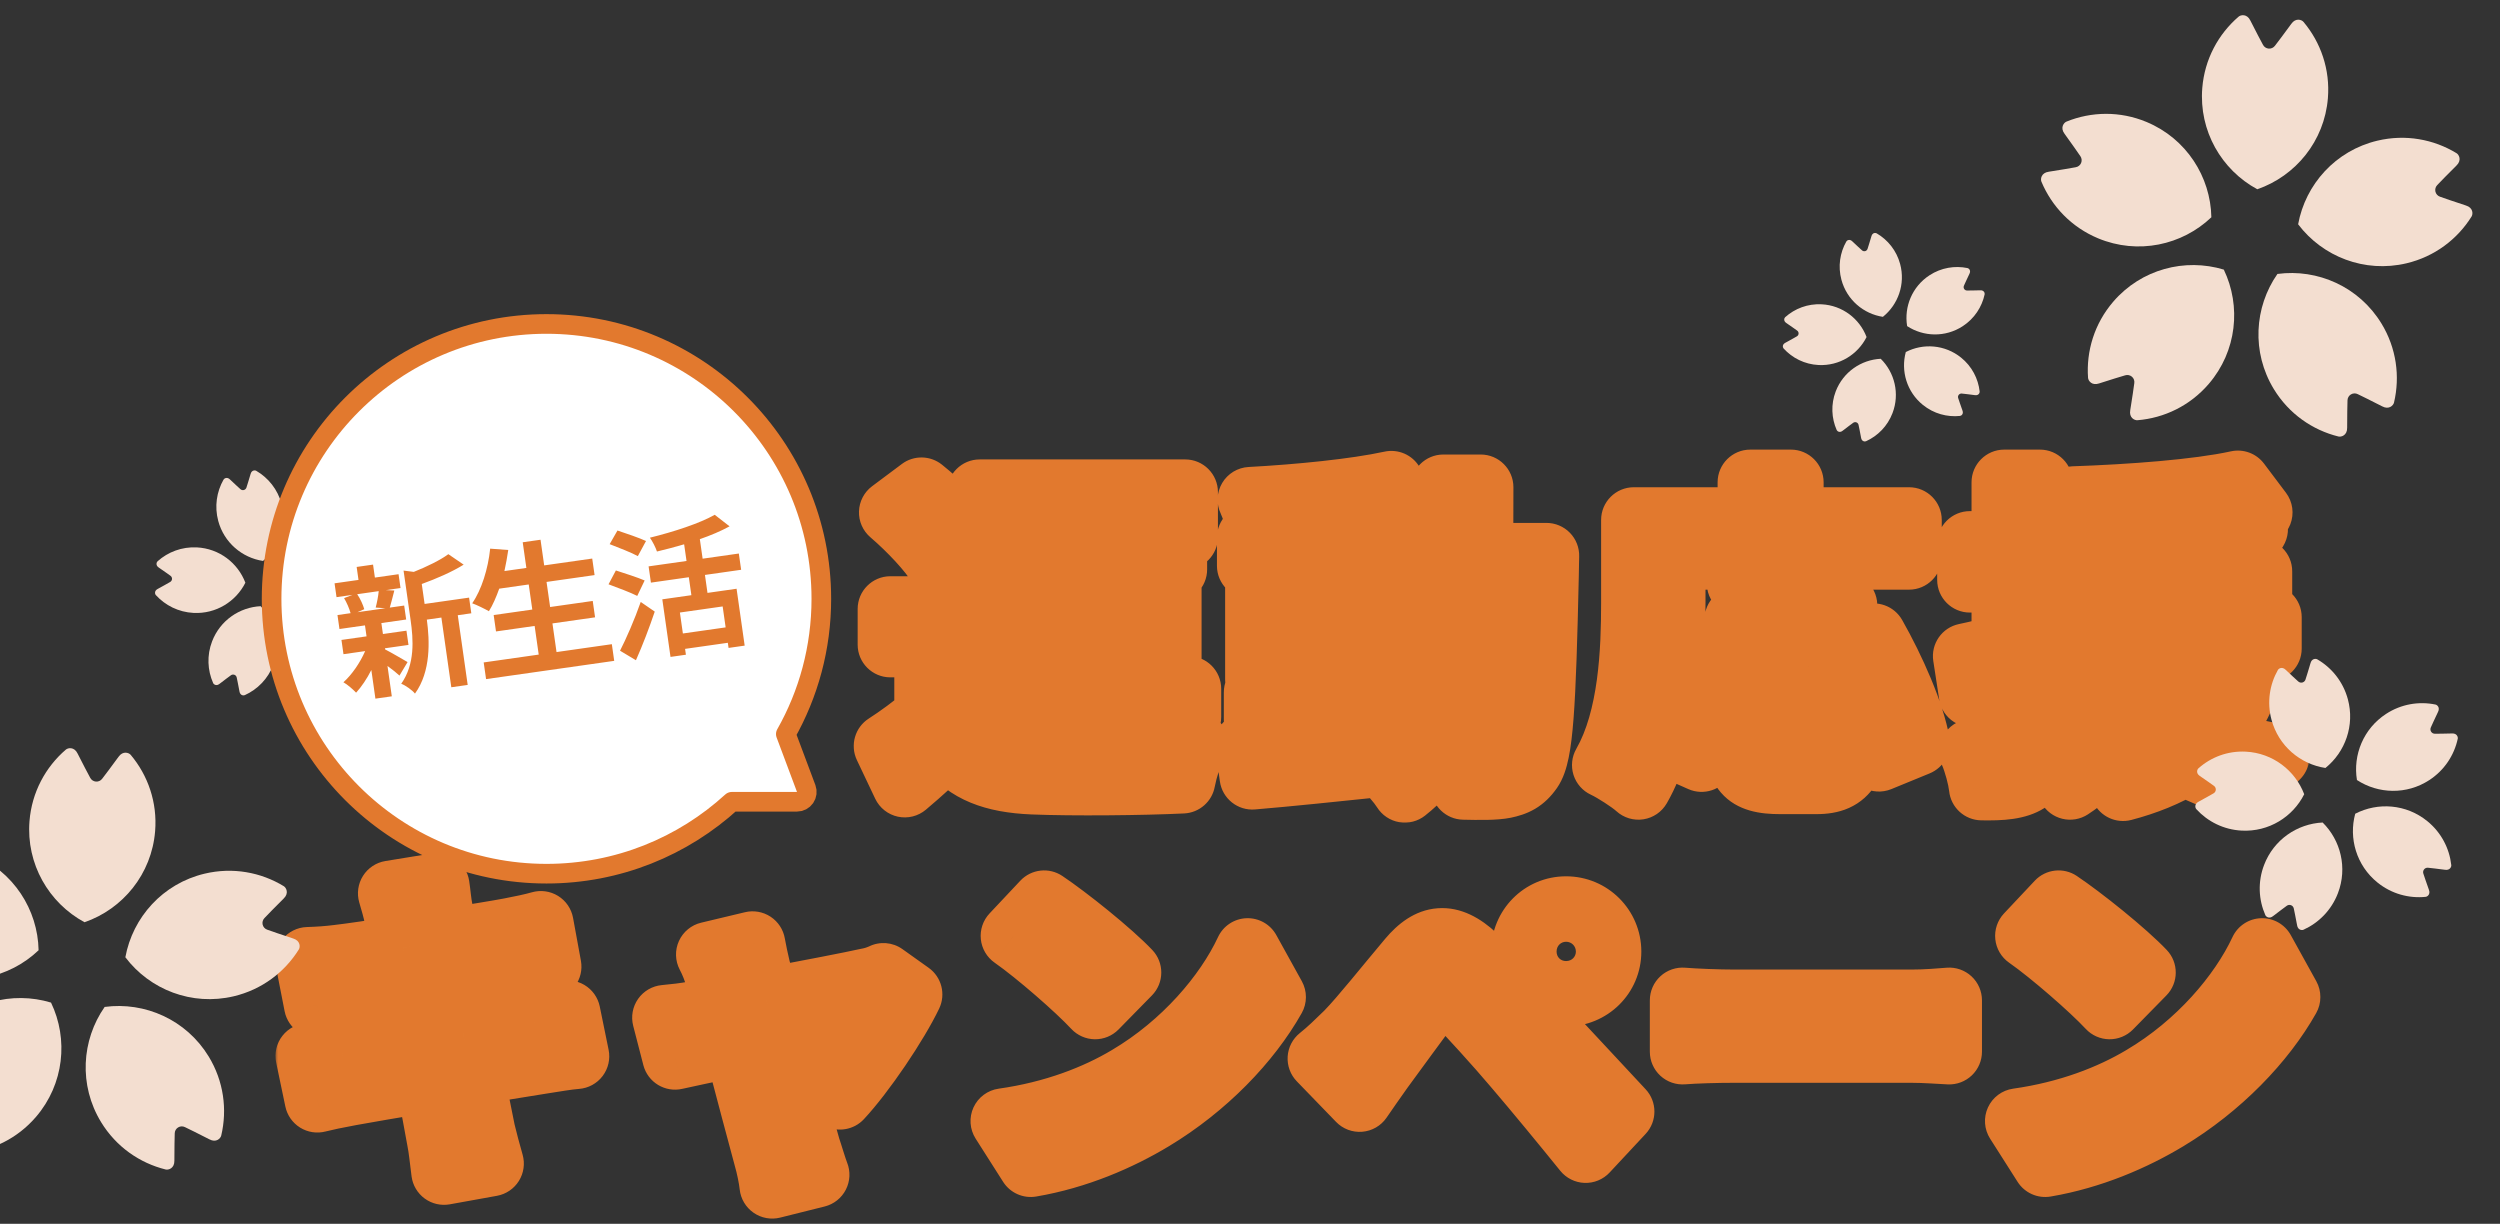
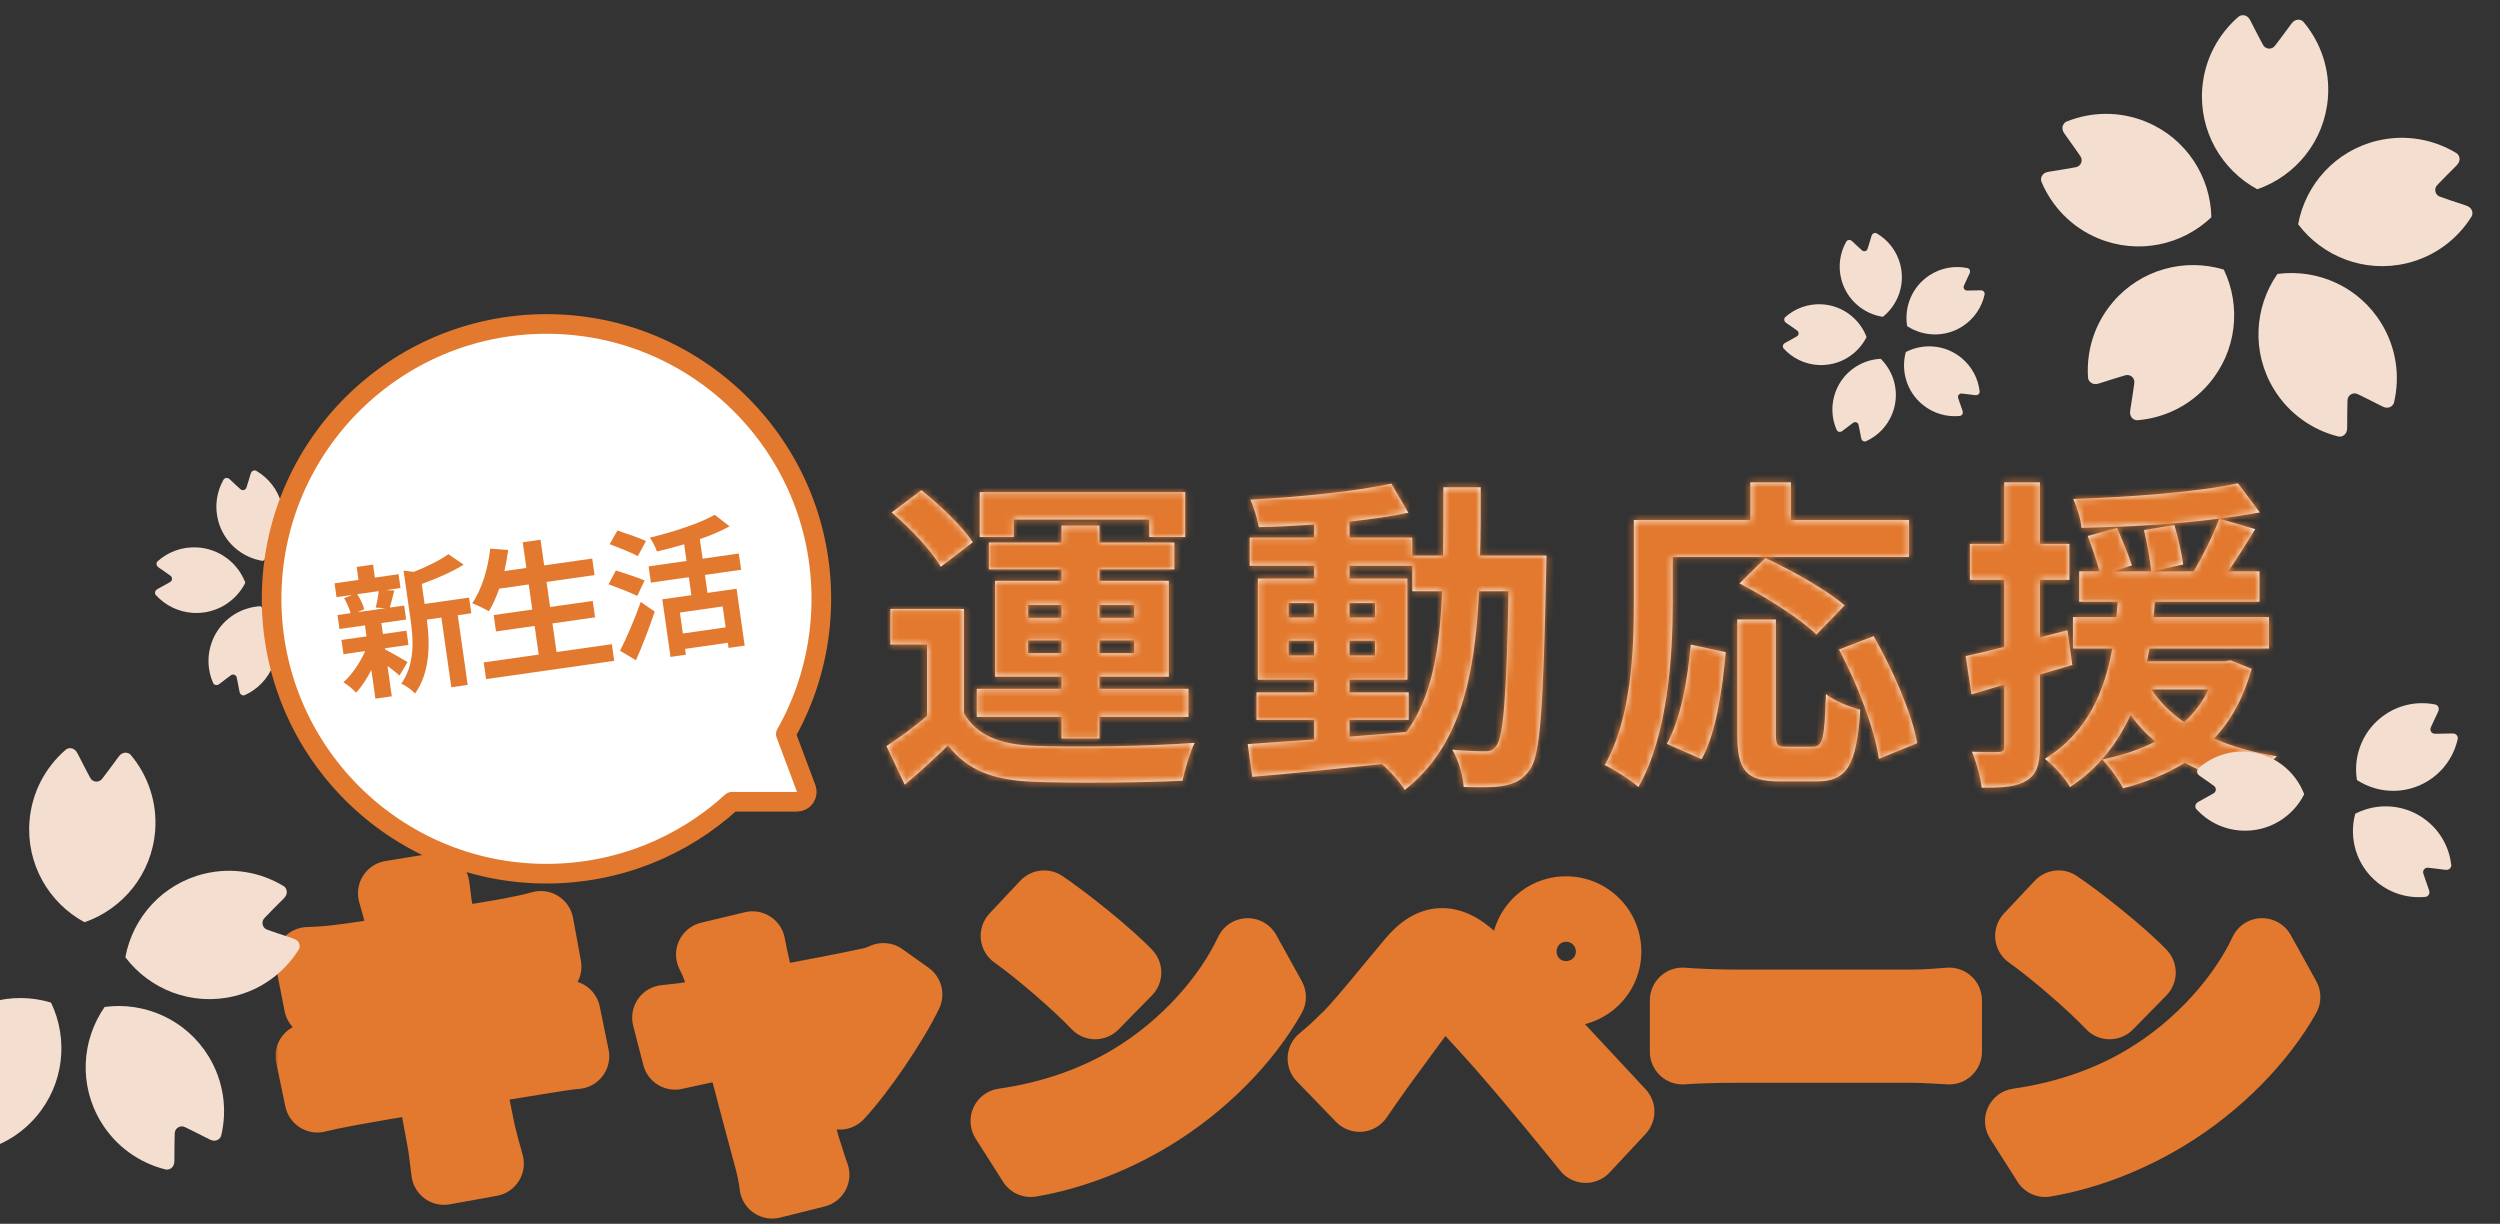
<svg xmlns="http://www.w3.org/2000/svg" width="382" height="187" viewBox="0 0 382 187" fill="none">
  <rect x="0" y="0" width="382" height="187" fill="#333333" stroke="none" />
  <mask id="path-1-outside-1_179_2000" maskUnits="userSpaceOnUse" x="42" y="130" width="313" height="57" fill="black">
    <rect fill="white" x="42" y="130" width="313" height="57" />
    <path d="M60.695 140.3C60.395 138.85 60.045 137.7 59.695 136.5L66.745 135.35C66.895 136.35 67.045 138.05 67.295 139.25C67.395 139.95 67.695 141.6 68.095 143.85C72.345 143.15 76.145 142.55 77.945 142.2C79.545 141.9 81.445 141.5 82.645 141.15L83.845 147.7C82.745 147.8 80.745 148.1 79.245 148.3C77.195 148.65 73.395 149.25 69.245 149.9C69.745 152.4 70.245 155.15 70.795 157.9C75.295 157.15 79.395 156.45 81.645 156C83.595 155.6 85.445 155.2 86.745 154.8L88.095 161.4C86.745 161.5 84.695 161.85 82.795 162.15C80.395 162.55 76.345 163.2 71.945 163.9C72.745 168 73.445 171.35 73.745 172.9C74.095 174.4 74.595 176.2 75.045 177.8L67.845 179.1C67.595 177.25 67.445 175.5 67.145 174.05C66.895 172.6 66.245 169.15 65.445 164.95C60.345 165.8 55.645 166.6 53.495 167C51.345 167.4 49.645 167.75 48.495 168.05L47.095 161.35C48.445 161.3 50.695 161 52.295 160.8C54.595 160.5 59.245 159.75 64.295 158.95C63.795 156.25 63.245 153.45 62.795 150.9C58.395 151.6 54.545 152.25 52.995 152.5C51.395 152.85 50.095 153.1 48.395 153.55L47.045 146.65C48.645 146.6 50.145 146.5 51.695 146.3C53.445 146.1 57.295 145.55 61.595 144.85C61.195 142.75 60.845 141.1 60.695 140.3ZM114.995 144.25C115.195 145.4 115.495 146.75 115.795 148.05C116.145 149.25 116.595 150.95 117.145 152.9C123.495 151.7 130.495 150.35 132.445 149.9C133.345 149.75 134.295 149.45 134.995 149.1L138.995 151.95C136.895 156.35 131.845 163.85 128.345 167.6L122.845 164.85C125.395 162.55 128.895 158.3 130.245 155.85C129.045 156.05 124.045 157.1 118.645 158.2C120.545 165.1 122.695 172.8 123.445 175.4C123.745 176.25 124.395 178.5 124.795 179.5L117.995 181.2C117.845 179.85 117.495 178.2 117.095 176.8C116.345 174.1 114.295 166.3 112.495 159.5C108.295 160.4 104.645 161.15 103.145 161.5L101.595 155.5C103.195 155.35 104.545 155.2 106.195 154.9C106.895 154.8 108.695 154.5 110.995 154.05C110.495 152.1 110.045 150.5 109.695 149.4C109.345 148.1 108.845 146.9 108.295 145.85L114.995 144.25ZM159.545 138C163.045 140.35 169.545 145.55 172.445 148.6L167.345 153.8C164.745 151 158.495 145.55 154.845 143L159.545 138ZM153.295 171.3C161.095 170.2 167.595 167.65 172.445 164.75C180.995 159.7 187.495 152.05 190.645 145.3L194.545 152.35C190.745 159.1 184.095 166 176.045 170.85C170.995 173.9 164.545 176.7 157.495 177.9L153.295 171.3ZM236.145 145.4C236.145 147.15 237.545 148.55 239.295 148.55C241.045 148.55 242.495 147.15 242.495 145.4C242.495 143.65 241.045 142.2 239.295 142.2C237.545 142.2 236.145 143.65 236.145 145.4ZM232.845 145.4C232.845 141.8 235.695 138.9 239.295 138.9C242.895 138.9 245.795 141.8 245.795 145.4C245.795 149 242.895 151.85 239.295 151.85C235.695 151.85 232.845 149 232.845 145.4ZM201.745 161.75C203.245 160.55 204.345 159.45 205.895 157.95C208.145 155.65 212.045 150.75 215.495 146.65C218.445 143.15 221.395 142.6 225.295 146.25C228.645 149.4 232.495 153.4 235.495 156.65C238.845 160.2 243.945 165.75 247.795 169.85L242.295 175.75C238.945 171.6 234.695 166.45 231.745 163C228.845 159.55 224.395 154.7 222.595 152.85C220.995 151.25 219.945 151.35 218.495 153.15C216.545 155.65 212.995 160.6 210.995 163.3C209.845 164.9 208.645 166.65 207.745 167.95L201.745 161.75ZM257.095 152.85C258.895 153 262.545 153.15 265.145 153.15H291.995C294.345 153.15 296.545 152.95 297.845 152.85V160.7C296.645 160.65 294.095 160.45 291.995 160.45H265.145C262.295 160.45 258.945 160.55 257.095 160.7V152.85ZM314.555 138C318.055 140.35 324.555 145.55 327.455 148.6L322.355 153.8C319.755 151 313.505 145.55 309.855 143L314.555 138ZM308.305 171.3C316.105 170.2 322.605 167.65 327.455 164.75C336.005 159.7 342.505 152.05 345.655 145.3L349.555 152.35C345.755 159.1 339.105 166 331.055 170.85C326.005 173.9 319.555 176.7 312.505 177.9L308.305 171.3Z" />
  </mask>
-   <path d="M60.695 140.3C60.395 138.85 60.045 137.7 59.695 136.5L66.745 135.35C66.895 136.35 67.045 138.05 67.295 139.25C67.395 139.95 67.695 141.6 68.095 143.85C72.345 143.15 76.145 142.55 77.945 142.2C79.545 141.9 81.445 141.5 82.645 141.15L83.845 147.7C82.745 147.8 80.745 148.1 79.245 148.3C77.195 148.65 73.395 149.25 69.245 149.9C69.745 152.4 70.245 155.15 70.795 157.9C75.295 157.15 79.395 156.45 81.645 156C83.595 155.6 85.445 155.2 86.745 154.8L88.095 161.4C86.745 161.5 84.695 161.85 82.795 162.15C80.395 162.55 76.345 163.2 71.945 163.9C72.745 168 73.445 171.35 73.745 172.9C74.095 174.4 74.595 176.2 75.045 177.8L67.845 179.1C67.595 177.25 67.445 175.5 67.145 174.05C66.895 172.6 66.245 169.15 65.445 164.95C60.345 165.8 55.645 166.6 53.495 167C51.345 167.4 49.645 167.75 48.495 168.05L47.095 161.35C48.445 161.3 50.695 161 52.295 160.8C54.595 160.5 59.245 159.75 64.295 158.95C63.795 156.25 63.245 153.45 62.795 150.9C58.395 151.6 54.545 152.25 52.995 152.5C51.395 152.85 50.095 153.1 48.395 153.55L47.045 146.65C48.645 146.6 50.145 146.5 51.695 146.3C53.445 146.1 57.295 145.55 61.595 144.85C61.195 142.75 60.845 141.1 60.695 140.3ZM114.995 144.25C115.195 145.4 115.495 146.75 115.795 148.05C116.145 149.25 116.595 150.95 117.145 152.9C123.495 151.7 130.495 150.35 132.445 149.9C133.345 149.75 134.295 149.45 134.995 149.1L138.995 151.95C136.895 156.35 131.845 163.85 128.345 167.6L122.845 164.85C125.395 162.55 128.895 158.3 130.245 155.85C129.045 156.05 124.045 157.1 118.645 158.2C120.545 165.1 122.695 172.8 123.445 175.4C123.745 176.25 124.395 178.5 124.795 179.5L117.995 181.2C117.845 179.85 117.495 178.2 117.095 176.8C116.345 174.1 114.295 166.3 112.495 159.5C108.295 160.4 104.645 161.15 103.145 161.5L101.595 155.5C103.195 155.35 104.545 155.2 106.195 154.9C106.895 154.8 108.695 154.5 110.995 154.05C110.495 152.1 110.045 150.5 109.695 149.4C109.345 148.1 108.845 146.9 108.295 145.85L114.995 144.25ZM159.545 138C163.045 140.35 169.545 145.55 172.445 148.6L167.345 153.8C164.745 151 158.495 145.55 154.845 143L159.545 138ZM153.295 171.3C161.095 170.2 167.595 167.65 172.445 164.75C180.995 159.7 187.495 152.05 190.645 145.3L194.545 152.35C190.745 159.1 184.095 166 176.045 170.85C170.995 173.9 164.545 176.7 157.495 177.9L153.295 171.3ZM236.145 145.4C236.145 147.15 237.545 148.55 239.295 148.55C241.045 148.55 242.495 147.15 242.495 145.4C242.495 143.65 241.045 142.2 239.295 142.2C237.545 142.2 236.145 143.65 236.145 145.4ZM232.845 145.4C232.845 141.8 235.695 138.9 239.295 138.9C242.895 138.9 245.795 141.8 245.795 145.4C245.795 149 242.895 151.85 239.295 151.85C235.695 151.85 232.845 149 232.845 145.4ZM201.745 161.75C203.245 160.55 204.345 159.45 205.895 157.95C208.145 155.65 212.045 150.75 215.495 146.65C218.445 143.15 221.395 142.6 225.295 146.25C228.645 149.4 232.495 153.4 235.495 156.65C238.845 160.2 243.945 165.75 247.795 169.85L242.295 175.75C238.945 171.6 234.695 166.45 231.745 163C228.845 159.55 224.395 154.7 222.595 152.85C220.995 151.25 219.945 151.35 218.495 153.15C216.545 155.65 212.995 160.6 210.995 163.3C209.845 164.9 208.645 166.65 207.745 167.95L201.745 161.75ZM257.095 152.85C258.895 153 262.545 153.15 265.145 153.15H291.995C294.345 153.15 296.545 152.95 297.845 152.85V160.7C296.645 160.65 294.095 160.45 291.995 160.45H265.145C262.295 160.45 258.945 160.55 257.095 160.7V152.85ZM314.555 138C318.055 140.35 324.555 145.55 327.455 148.6L322.355 153.8C319.755 151 313.505 145.55 309.855 143L314.555 138ZM308.305 171.3C316.105 170.2 322.605 167.65 327.455 164.75C336.005 159.7 342.505 152.05 345.655 145.3L349.555 152.35C345.755 159.1 339.105 166 331.055 170.85C326.005 173.9 319.555 176.7 312.505 177.9L308.305 171.3Z" fill="white" />
  <path d="M60.695 140.3L65.609 139.379C65.604 139.348 65.598 139.317 65.591 139.287L60.695 140.3ZM59.695 136.5L58.89 131.565C57.477 131.796 56.23 132.621 55.466 133.833C54.702 135.044 54.494 136.525 54.895 137.9L59.695 136.5ZM66.745 135.35L71.69 134.608C71.491 133.286 70.772 132.098 69.691 131.31C68.611 130.522 67.26 130.2 65.94 130.415L66.745 135.35ZM67.295 139.25L72.245 138.543C72.23 138.438 72.212 138.334 72.19 138.23L67.295 139.25ZM68.095 143.85L63.172 144.725C63.651 147.42 66.207 149.228 68.908 148.784L68.095 143.85ZM77.945 142.2L77.024 137.286C77.013 137.288 77.002 137.29 76.991 137.292L77.945 142.2ZM82.645 141.15L87.563 140.249C87.308 138.857 86.475 137.638 85.271 136.895C84.067 136.152 82.604 135.954 81.245 136.35L82.645 141.15ZM83.845 147.7L84.298 152.679C85.697 152.552 86.978 151.843 87.827 150.724C88.677 149.605 89.016 148.181 88.763 146.799L83.845 147.7ZM79.245 148.3L78.584 143.344C78.524 143.352 78.464 143.361 78.404 143.371L79.245 148.3ZM69.245 149.9L68.471 144.96C67.125 145.171 65.924 145.922 65.144 147.04C64.365 148.157 64.075 149.545 64.342 150.881L69.245 149.9ZM70.795 157.9L65.892 158.881C66.421 161.527 68.955 163.276 71.617 162.832L70.795 157.9ZM81.645 156L82.626 160.903C82.634 160.901 82.642 160.9 82.65 160.898L81.645 156ZM86.745 154.8L91.644 153.798C91.361 152.417 90.508 151.219 89.296 150.499C88.083 149.78 86.622 149.606 85.275 150.021L86.745 154.8ZM88.095 161.4L88.465 166.386C89.898 166.28 91.216 165.562 92.083 164.416C92.95 163.27 93.282 161.806 92.994 160.398L88.095 161.4ZM82.795 162.15L82.015 157.211C82.001 157.213 81.987 157.216 81.973 157.218L82.795 162.15ZM71.945 163.9L71.159 158.962C69.82 159.175 68.624 159.923 67.847 161.035C67.07 162.147 66.778 163.526 67.038 164.858L71.945 163.9ZM73.745 172.9L68.836 173.85C68.848 173.912 68.862 173.974 68.876 174.036L73.745 172.9ZM75.045 177.8L75.933 182.72C77.32 182.47 78.537 181.646 79.284 180.452C80.031 179.257 80.24 177.803 79.858 176.446L75.045 177.8ZM67.845 179.1L62.89 179.77C63.073 181.122 63.8 182.341 64.904 183.143C66.007 183.946 67.391 184.263 68.734 184.02L67.845 179.1ZM67.145 174.05L62.218 174.9C62.227 174.954 62.238 175.009 62.249 175.063L67.145 174.05ZM65.445 164.95L70.357 164.014C69.849 161.346 67.303 159.571 64.623 160.018L65.445 164.95ZM53.495 167L54.41 171.916L53.495 167ZM48.495 168.05L43.601 169.073C43.881 170.412 44.698 171.579 45.861 172.3C47.025 173.021 48.433 173.234 49.757 172.888L48.495 168.05ZM47.095 161.35L46.91 156.353C45.438 156.408 44.065 157.109 43.157 158.269C42.249 159.429 41.9 160.931 42.201 162.373L47.095 161.35ZM52.295 160.8L52.915 165.761C52.924 165.76 52.933 165.759 52.942 165.758L52.295 160.8ZM64.295 158.95L65.077 163.888C66.409 163.677 67.6 162.937 68.378 161.836C69.157 160.735 69.457 159.366 69.212 158.04L64.295 158.95ZM62.795 150.9L67.719 150.031C67.245 147.344 64.704 145.533 62.01 145.962L62.795 150.9ZM52.995 152.5L52.199 147.564C52.108 147.579 52.017 147.596 51.927 147.615L52.995 152.5ZM48.395 153.55L43.488 154.51C43.754 155.867 44.569 157.054 45.742 157.788C46.914 158.522 48.338 158.737 49.675 158.384L48.395 153.55ZM47.045 146.65L46.889 141.652C45.423 141.698 44.05 142.386 43.136 143.533C42.221 144.68 41.856 146.17 42.138 147.61L47.045 146.65ZM51.695 146.3L51.127 141.332C51.103 141.335 51.079 141.338 51.055 141.341L51.695 146.3ZM61.595 144.85L62.398 149.785C63.73 149.568 64.918 148.822 65.692 147.717C66.465 146.611 66.759 145.24 66.507 143.914L61.595 144.85ZM65.591 139.287C65.243 137.602 64.829 136.244 64.495 135.1L54.895 137.9C55.261 139.156 55.547 140.098 55.799 141.313L65.591 139.287ZM60.5 141.435L67.55 140.285L65.94 130.415L58.89 131.565L60.5 141.435ZM61.8 136.092C61.863 136.512 62.126 138.955 62.4 140.27L72.19 138.23C71.964 137.145 71.927 136.188 71.69 134.608L61.8 136.092ZM62.345 139.957C62.461 140.769 62.788 142.565 63.172 144.725L73.018 142.975C72.602 140.635 72.329 139.131 72.245 138.543L62.345 139.957ZM68.908 148.784C73.065 148.099 77.005 147.476 78.9 147.108L76.991 137.292C75.285 137.624 71.626 138.201 67.282 138.916L68.908 148.784ZM78.867 147.114C80.485 146.811 82.592 146.374 84.045 145.95L81.245 136.35C80.298 136.626 78.605 136.989 77.024 137.286L78.867 147.114ZM77.727 142.051L78.927 148.601L88.763 146.799L87.563 140.249L77.727 142.051ZM83.392 142.721C82.155 142.833 79.905 143.168 78.584 143.344L79.906 153.256C81.585 153.032 83.335 152.767 84.298 152.679L83.392 142.721ZM78.404 143.371C76.395 143.714 72.634 144.308 68.471 144.96L70.019 154.84C74.156 154.192 77.995 153.586 80.087 153.229L78.404 143.371ZM64.342 150.881C64.587 152.104 64.832 153.393 65.09 154.743C65.346 156.084 65.612 157.48 65.892 158.881L75.698 156.919C75.428 155.57 75.17 154.216 74.913 152.87C74.658 151.532 74.403 150.196 74.148 148.919L64.342 150.881ZM71.617 162.832C76.094 162.086 80.28 161.372 82.626 160.903L80.665 151.097C78.51 151.528 74.497 152.214 69.973 152.968L71.617 162.832ZM82.65 160.898C84.559 160.506 86.647 160.062 88.216 159.579L85.275 150.021C84.243 150.338 82.631 150.694 80.64 151.102L82.65 160.898ZM81.847 155.802L83.197 162.402L92.994 160.398L91.644 153.798L81.847 155.802ZM87.726 156.414C86.106 156.534 83.744 156.938 82.015 157.211L83.575 167.089C85.647 166.762 87.384 166.466 88.465 166.386L87.726 156.414ZM81.973 157.218C79.594 157.615 75.562 158.262 71.159 158.962L72.731 168.838C77.129 168.138 81.196 167.485 83.617 167.082L81.973 157.218ZM67.038 164.858C67.898 169.268 68.496 172.092 68.836 173.85L78.654 171.95C78.394 170.608 77.592 166.732 76.853 162.942L67.038 164.858ZM68.876 174.036C69.255 175.662 69.786 177.567 70.232 179.154L79.858 176.446C79.405 174.833 78.935 173.138 78.614 171.764L68.876 174.036ZM74.157 172.88L66.957 174.18L68.734 184.02L75.933 182.72L74.157 172.88ZM72.8 178.43C72.6 176.952 72.387 174.705 72.041 173.037L62.249 175.063C62.504 176.295 62.59 177.548 62.89 179.77L72.8 178.43ZM72.072 173.2C71.813 171.697 71.153 168.194 70.357 164.014L60.533 165.886C61.337 170.106 61.977 173.503 62.218 174.9L72.072 173.2ZM64.623 160.018C59.534 160.866 54.785 161.674 52.581 162.084L54.41 171.916C56.505 171.526 61.156 170.734 66.267 169.882L64.623 160.018ZM52.581 162.084C50.42 162.486 48.569 162.863 47.233 163.212L49.757 172.888C50.721 172.637 52.27 172.314 54.41 171.916L52.581 162.084ZM53.389 167.027L51.989 160.327L42.201 162.373L43.601 169.073L53.389 167.027ZM47.28 166.347C48.912 166.286 51.471 165.942 52.915 165.761L51.675 155.839C49.919 156.058 47.978 156.314 46.91 156.353L47.28 166.347ZM52.942 165.758C55.331 165.446 60.09 164.679 65.077 163.888L63.513 154.012C58.4 154.821 53.859 155.554 51.648 155.842L52.942 165.758ZM69.212 158.04C68.696 155.254 68.166 152.564 67.719 150.031L57.871 151.769C58.324 154.336 58.895 157.246 59.379 159.86L69.212 158.04ZM62.01 145.962C57.639 146.657 53.66 147.328 52.199 147.564L53.791 157.436C55.43 157.172 59.151 156.543 63.581 155.838L62.01 145.962ZM51.927 147.615C50.449 147.939 48.955 148.23 47.116 148.716L49.675 158.384C51.235 157.97 52.342 157.761 54.064 157.384L51.927 147.615ZM53.302 152.59L51.952 145.69L42.138 147.61L43.488 154.51L53.302 152.59ZM47.201 151.648C48.915 151.594 50.583 151.485 52.335 151.259L51.055 141.341C49.707 141.515 48.375 141.606 46.889 141.652L47.201 151.648ZM52.263 151.268C54.13 151.054 58.072 150.489 62.398 149.785L60.792 139.915C56.518 140.611 52.76 141.146 51.127 141.332L52.263 151.268ZM66.507 143.914C66.028 141.403 65.807 140.431 65.609 139.379L55.781 141.221C55.883 141.769 56.362 144.097 56.683 145.786L66.507 143.914ZM114.995 144.25L119.921 143.393C119.685 142.034 118.897 140.832 117.744 140.073C116.591 139.315 115.176 139.066 113.834 139.387L114.995 144.25ZM115.795 148.05L110.923 149.174C110.945 149.267 110.969 149.359 110.995 149.45L115.795 148.05ZM117.145 152.9L112.333 154.257C113.036 156.751 115.528 158.294 118.074 157.813L117.145 152.9ZM132.445 149.9L131.623 144.968C131.522 144.985 131.421 145.005 131.321 145.028L132.445 149.9ZM134.995 149.1L137.896 145.028C136.39 143.954 134.414 143.801 132.759 144.628L134.995 149.1ZM138.995 151.95L143.508 154.104C144.553 151.912 143.874 149.287 141.896 147.878L138.995 151.95ZM128.345 167.6L126.109 172.072C128.091 173.063 130.489 172.631 132 171.012L128.345 167.6ZM122.845 164.85L119.496 161.137C118.269 162.244 117.668 163.886 117.891 165.524C118.113 167.161 119.131 168.583 120.609 169.322L122.845 164.85ZM130.245 155.85L134.624 158.263C135.549 156.584 135.433 154.525 134.326 152.96C133.218 151.396 131.314 150.603 129.423 150.918L130.245 155.85ZM118.645 158.2L117.647 153.301C116.29 153.577 115.109 154.404 114.384 155.584C113.659 156.764 113.457 158.192 113.825 159.527L118.645 158.2ZM123.445 175.4L118.641 176.786C118.668 176.879 118.698 176.972 118.73 177.064L123.445 175.4ZM124.795 179.5L126.008 184.351C127.409 184.001 128.59 183.062 129.247 181.776C129.904 180.491 129.974 178.984 129.438 177.643L124.795 179.5ZM117.995 181.2L113.026 181.752C113.185 183.186 113.956 184.481 115.141 185.305C116.325 186.129 117.808 186.401 119.208 186.051L117.995 181.2ZM117.095 176.8L112.278 178.138C112.281 178.15 112.284 178.162 112.287 178.174L117.095 176.8ZM112.495 159.5L117.329 158.221C116.646 155.641 114.057 154.052 111.447 154.611L112.495 159.5ZM103.145 161.5L98.304 162.751C98.983 165.38 101.637 166.986 104.281 166.369L103.145 161.5ZM101.595 155.5L101.128 150.522C99.67 150.659 98.345 151.428 97.503 152.626C96.662 153.825 96.388 155.332 96.754 156.751L101.595 155.5ZM106.195 154.9L105.488 149.95C105.425 149.959 105.363 149.969 105.301 149.981L106.195 154.9ZM110.995 154.05L111.955 158.957C113.306 158.693 114.488 157.883 115.223 156.72C115.957 155.556 116.18 154.141 115.838 152.808L110.995 154.05ZM109.695 149.4L104.867 150.7C104.887 150.772 104.908 150.844 104.93 150.916L109.695 149.4ZM108.295 145.85L107.134 140.987C105.634 141.345 104.383 142.376 103.744 143.78C103.105 145.184 103.15 146.804 103.866 148.17L108.295 145.85ZM110.069 145.107C110.295 146.404 110.622 147.871 110.923 149.174L120.667 146.926C120.368 145.629 120.096 144.396 119.921 143.393L110.069 145.107ZM110.995 149.45C111.346 150.654 111.741 152.16 112.333 154.257L121.957 151.543C121.449 149.74 120.944 147.846 120.595 146.65L110.995 149.45ZM118.074 157.813C124.364 156.624 131.495 155.251 133.569 154.772L131.321 145.028C129.495 145.449 122.626 146.776 116.217 147.987L118.074 157.813ZM133.267 154.832C134.591 154.611 136.028 154.174 137.231 153.572L132.759 144.628C132.563 144.726 132.099 144.889 131.623 144.968L133.267 154.832ZM132.094 153.172L136.094 156.022L141.896 147.878L137.896 145.028L132.094 153.172ZM134.483 149.796C132.596 153.749 127.832 160.822 124.69 164.188L132 171.012C135.859 166.878 141.194 158.951 143.508 154.104L134.483 149.796ZM130.581 163.128L125.081 160.378L120.609 169.322L126.109 172.072L130.581 163.128ZM126.194 168.563C129.061 165.976 132.95 161.302 134.624 158.263L125.866 153.437C124.841 155.298 121.729 159.124 119.496 161.137L126.194 168.563ZM129.423 150.918C128.106 151.138 122.916 152.227 117.647 153.301L119.643 163.099C125.174 161.973 129.985 160.962 131.067 160.782L129.423 150.918ZM113.825 159.527C115.724 166.427 117.882 174.153 118.641 176.786L128.249 174.014C127.509 171.447 125.366 163.773 123.466 156.873L113.825 159.527ZM118.73 177.064C118.842 177.382 119.033 178.006 119.314 178.896C119.549 179.644 119.869 180.648 120.153 181.357L129.438 177.643C129.321 177.352 129.116 176.731 128.852 175.892C128.632 175.194 128.348 174.268 128.16 173.736L118.73 177.064ZM123.582 174.649L116.782 176.349L119.208 186.051L126.008 184.351L123.582 174.649ZM122.965 180.648C122.777 178.962 122.362 177.032 121.903 175.426L112.287 178.174C112.629 179.368 112.913 180.738 113.026 181.752L122.965 180.648ZM121.913 175.462C121.174 172.801 119.138 165.057 117.329 158.221L107.662 160.779C109.452 167.543 111.517 175.399 112.278 178.138L121.913 175.462ZM111.447 154.611C107.343 155.49 103.565 156.268 102.009 156.631L104.281 166.369C105.725 166.032 109.247 165.31 113.543 164.389L111.447 154.611ZM107.986 160.249L106.436 154.249L96.754 156.751L98.304 162.751L107.986 160.249ZM102.062 160.478C103.72 160.323 105.234 160.157 107.09 159.819L105.301 149.981C103.857 150.243 102.67 150.377 101.128 150.522L102.062 160.478ZM106.902 159.85C107.716 159.733 109.607 159.416 111.955 158.957L110.035 149.143C107.783 149.584 106.074 149.867 105.488 149.95L106.902 159.85ZM115.838 152.808C115.327 150.813 114.85 149.111 114.46 147.884L104.93 150.916C105.24 151.889 105.663 153.387 106.152 155.292L115.838 152.808ZM114.523 148.1C114.065 146.398 113.419 144.857 112.724 143.53L103.866 148.17C104.271 148.943 104.625 149.802 104.867 150.7L114.523 148.1ZM109.456 150.713L116.156 149.113L113.834 139.387L107.134 140.987L109.456 150.713ZM159.545 138L162.332 133.849C160.3 132.484 157.579 132.792 155.902 134.575L159.545 138ZM172.445 148.6L176.015 152.101C177.901 150.178 177.925 147.107 176.069 145.155L172.445 148.6ZM167.345 153.8L163.681 157.202C164.611 158.204 165.91 158.781 167.277 158.8C168.643 158.818 169.958 158.277 170.915 157.301L167.345 153.8ZM154.845 143L151.202 139.575C150.208 140.633 149.722 142.071 149.872 143.515C150.021 144.96 150.791 146.267 151.982 147.099L154.845 143ZM153.295 171.3L152.597 166.349C150.914 166.586 149.466 167.663 148.754 169.207C148.043 170.75 148.164 172.55 149.077 173.984L153.295 171.3ZM172.445 164.75L169.902 160.445C169.895 160.449 169.887 160.454 169.879 160.459L172.445 164.75ZM190.645 145.3L195.02 142.88C194.11 141.234 192.353 140.238 190.473 140.303C188.594 140.367 186.91 141.481 186.114 143.186L190.645 145.3ZM194.545 152.35L198.902 154.803C199.753 153.292 199.76 151.447 198.92 149.93L194.545 152.35ZM176.045 170.85L173.465 166.567L173.46 166.57L176.045 170.85ZM157.495 177.9L153.277 180.584C154.357 182.282 156.35 183.167 158.334 182.829L157.495 177.9ZM156.758 142.151C160.059 144.368 166.248 149.339 168.822 152.045L176.069 145.155C172.842 141.761 166.031 136.332 162.332 133.849L156.758 142.151ZM168.875 145.099L163.775 150.299L170.915 157.301L176.015 152.101L168.875 145.099ZM171.009 150.398C168.159 147.328 161.638 141.647 157.709 138.901L151.982 147.099C155.352 149.453 161.332 154.672 163.681 157.202L171.009 150.398ZM158.488 146.425L163.188 141.425L155.902 134.575L151.202 139.575L158.488 146.425ZM153.993 176.251C162.463 175.057 169.597 172.279 175.011 169.041L169.879 160.459C165.593 163.021 159.727 165.343 152.597 166.349L153.993 176.251ZM174.988 169.055C184.394 163.5 191.593 155.092 195.176 147.414L186.114 143.186C183.397 149.008 177.597 155.9 169.902 160.445L174.988 169.055ZM186.27 147.72L190.17 154.77L198.92 149.93L195.02 142.88L186.27 147.72ZM190.188 149.897C186.845 155.836 180.833 162.128 173.465 166.567L178.625 175.133C187.357 169.872 194.645 162.364 198.902 154.803L190.188 149.897ZM173.46 166.57C168.828 169.368 162.966 171.897 156.656 172.971L158.334 182.829C166.125 181.503 173.162 178.432 178.63 175.13L173.46 166.57ZM161.713 175.216L157.513 168.616L149.077 173.984L153.277 180.584L161.713 175.216ZM201.745 161.75L198.622 157.846C197.522 158.725 196.845 160.027 196.755 161.433C196.666 162.838 197.173 164.215 198.152 165.227L201.745 161.75ZM205.895 157.95L209.372 161.543C209.405 161.511 209.437 161.479 209.469 161.446L205.895 157.95ZM215.495 146.65L211.672 143.428L211.669 143.431L215.495 146.65ZM225.295 146.25L228.72 142.607L228.712 142.599L225.295 146.25ZM235.495 156.65L231.821 160.041C231.834 160.055 231.846 160.068 231.859 160.082L235.495 156.65ZM247.795 169.85L251.452 173.259C253.247 171.334 253.242 168.346 251.44 166.427L247.795 169.85ZM242.295 175.75L238.405 178.891C239.315 180.018 240.669 180.695 242.117 180.747C243.565 180.798 244.964 180.219 245.952 179.159L242.295 175.75ZM231.745 163L227.918 166.217C227.927 166.228 227.936 166.239 227.945 166.249L231.745 163ZM222.595 152.85L226.179 149.363C226.163 149.347 226.147 149.331 226.131 149.314L222.595 152.85ZM218.495 153.15L214.601 150.013C214.585 150.034 214.569 150.054 214.553 150.075L218.495 153.15ZM210.995 163.3L206.977 160.324C206.963 160.343 206.949 160.362 206.935 160.382L210.995 163.3ZM207.745 167.95L204.152 171.427C205.193 172.503 206.661 173.056 208.153 172.933C209.645 172.811 211.004 172.027 211.856 170.796L207.745 167.95ZM231.145 145.4C231.145 149.911 234.784 153.55 239.295 153.55V143.55C240.307 143.55 241.145 144.389 241.145 145.4H231.145ZM239.295 153.55C243.704 153.55 247.495 150.013 247.495 145.4H237.495C237.495 144.287 238.387 143.55 239.295 143.55V153.55ZM247.495 145.4C247.495 140.889 243.807 137.2 239.295 137.2V147.2C238.284 147.2 237.495 146.411 237.495 145.4H247.495ZM239.295 137.2C234.682 137.2 231.145 140.992 231.145 145.4H241.145C241.145 146.308 240.408 147.2 239.295 147.2V137.2ZM237.845 145.4C237.845 144.511 238.507 143.9 239.295 143.9V133.9C232.883 133.9 227.845 139.089 227.845 145.4H237.845ZM239.295 143.9C240.134 143.9 240.795 144.561 240.795 145.4H250.795C250.795 139.039 245.657 133.9 239.295 133.9V143.9ZM240.795 145.4C240.795 146.188 240.184 146.85 239.295 146.85V156.85C245.606 156.85 250.795 151.812 250.795 145.4H240.795ZM239.295 146.85C238.457 146.85 237.845 146.239 237.845 145.4H227.845C227.845 151.761 232.934 156.85 239.295 156.85V146.85ZM204.869 165.654C206.596 164.272 207.892 162.976 209.372 161.543L202.418 154.357C200.799 155.924 199.894 156.828 198.622 157.846L204.869 165.654ZM209.469 161.446C211.893 158.969 216.074 153.728 219.321 149.869L211.669 143.431C208.016 147.772 204.398 152.331 202.321 154.454L209.469 161.446ZM219.318 149.872C220.458 148.52 220.802 148.726 220.41 148.755C219.979 148.787 220.37 148.489 221.879 149.901L228.712 142.599C226.32 140.361 223.287 138.513 219.667 138.783C216.089 139.049 213.482 141.28 211.672 143.428L219.318 149.872ZM221.87 149.893C225.101 152.93 228.862 156.836 231.821 160.041L239.169 153.259C236.128 149.964 232.189 145.87 228.72 142.607L221.87 149.893ZM231.859 160.082C235.268 163.694 240.176 169.041 244.15 173.273L251.44 166.427C247.714 162.459 242.423 156.706 239.132 153.218L231.859 160.082ZM244.138 166.441L238.638 172.341L245.952 179.159L251.452 173.259L244.138 166.441ZM246.186 172.609C242.817 168.436 238.535 163.248 235.545 159.751L227.945 166.249C230.855 169.652 235.073 174.764 238.405 178.891L246.186 172.609ZM235.573 159.783C232.59 156.234 228.058 151.295 226.179 149.363L219.011 156.337C220.732 158.105 225.1 162.866 227.918 166.217L235.573 159.783ZM226.131 149.314C225.149 148.333 223.08 146.509 220.102 146.74C217.226 146.963 215.436 148.977 214.601 150.013L222.389 156.287C222.609 156.013 222.63 156.042 222.459 156.166C222.252 156.316 221.705 156.646 220.876 156.71C220.029 156.776 219.398 156.526 219.102 156.365C218.86 156.234 218.838 156.164 219.06 156.386L226.131 149.314ZM214.553 150.075C212.557 152.633 208.877 157.76 206.977 160.324L215.013 166.276C217.114 163.44 220.533 158.667 222.438 156.225L214.553 150.075ZM206.935 160.382C205.752 162.028 204.515 163.831 203.634 165.104L211.856 170.796C212.775 169.469 213.939 167.772 215.055 166.218L206.935 160.382ZM211.338 164.473L205.338 158.273L198.152 165.227L204.152 171.427L211.338 164.473ZM257.095 152.85L257.51 147.867C256.117 147.751 254.739 148.224 253.71 149.171C252.681 150.117 252.095 151.452 252.095 152.85H257.095ZM297.845 152.85H302.845C302.845 151.457 302.264 150.128 301.242 149.181C300.22 148.235 298.85 147.758 297.462 147.865L297.845 152.85ZM297.845 160.7L297.637 165.696C298.998 165.752 300.323 165.251 301.306 164.308C302.289 163.365 302.845 162.062 302.845 160.7H297.845ZM257.095 160.7H252.095C252.095 162.096 252.679 163.429 253.705 164.376C254.732 165.322 256.107 165.796 257.499 165.684L257.095 160.7ZM256.68 157.833C258.638 157.996 262.428 158.15 265.145 158.15V148.15C262.662 148.15 259.152 148.004 257.51 147.867L256.68 157.833ZM265.145 158.15H291.995V148.15H265.145V158.15ZM291.995 158.15C294.582 158.15 297.007 157.929 298.229 157.835L297.462 147.865C296.084 147.971 294.108 148.15 291.995 148.15V158.15ZM292.845 152.85V160.7H302.845V152.85H292.845ZM298.053 155.704C297.173 155.668 294.211 155.45 291.995 155.45V165.45C293.979 165.45 296.117 165.632 297.637 165.696L298.053 155.704ZM291.995 155.45H265.145V165.45H291.995V155.45ZM265.145 155.45C262.233 155.45 258.733 155.551 256.691 155.716L257.499 165.684C259.158 165.549 262.357 165.45 265.145 165.45V155.45ZM262.095 160.7V152.85H252.095V160.7H262.095ZM314.555 138L317.342 133.849C315.31 132.484 312.588 132.792 310.912 134.575L314.555 138ZM327.455 148.6L331.025 152.101C332.911 150.178 332.934 147.107 331.078 145.155L327.455 148.6ZM322.355 153.8L318.691 157.202C319.621 158.204 320.92 158.781 322.287 158.8C323.653 158.818 324.968 158.277 325.925 157.301L322.355 153.8ZM309.855 143L306.212 139.575C305.217 140.633 304.732 142.071 304.882 143.515C305.031 144.96 305.801 146.267 306.991 147.099L309.855 143ZM308.305 171.3L307.607 166.349C305.923 166.586 304.476 167.663 303.764 169.207C303.052 170.75 303.174 172.55 304.087 173.984L308.305 171.3ZM327.455 164.75L324.912 160.445C324.904 160.449 324.897 160.454 324.889 160.459L327.455 164.75ZM345.655 145.3L350.03 142.88C349.12 141.234 347.363 140.238 345.483 140.303C343.604 140.367 341.919 141.481 341.124 143.186L345.655 145.3ZM349.555 152.35L353.912 154.803C354.763 153.292 354.77 151.447 353.93 149.93L349.555 152.35ZM331.055 170.85L328.475 166.567L328.47 166.57L331.055 170.85ZM312.505 177.9L308.287 180.584C309.367 182.282 311.36 183.167 313.344 182.829L312.505 177.9ZM311.768 142.151C315.069 144.368 321.258 149.339 323.831 152.045L331.078 145.155C327.852 141.761 321.041 136.332 317.342 133.849L311.768 142.151ZM323.885 145.099L318.785 150.299L325.925 157.301L331.025 152.101L323.885 145.099ZM326.019 150.398C323.168 147.328 316.648 141.647 312.718 138.901L306.991 147.099C310.362 149.453 316.341 154.672 318.691 157.202L326.019 150.398ZM313.498 146.425L318.198 141.425L310.912 134.575L306.212 139.575L313.498 146.425ZM309.003 176.251C317.473 175.057 324.607 172.279 330.021 169.041L324.889 160.459C320.603 163.021 314.737 165.343 307.607 166.349L309.003 176.251ZM329.998 169.055C339.403 163.5 346.603 155.092 350.186 147.414L341.124 143.186C338.407 149.008 332.607 155.9 324.912 160.445L329.998 169.055ZM341.28 147.72L345.18 154.77L353.93 149.93L350.03 142.88L341.28 147.72ZM345.198 149.897C341.855 155.836 335.843 162.128 328.475 166.567L333.635 175.133C342.367 169.872 349.655 162.364 353.912 154.803L345.198 149.897ZM328.47 166.57C323.838 169.368 317.975 171.897 311.666 172.971L313.344 182.829C321.134 181.503 328.172 178.432 333.64 175.13L328.47 166.57ZM316.723 175.216L312.523 168.616L304.087 173.984L308.287 180.584L316.723 175.216Z" fill="#E2792E" mask="url(#path-1-outside-1_179_2000)" />
  <mask id="path-3-outside-2_179_2000" maskUnits="userSpaceOnUse" x="130" y="68" width="223" height="58" fill="black">
-     <rect fill="white" x="130" y="68" width="223" height="58" />
    <path d="M154.9 79.4V82.05H149.7V75.2H181.1V82.05H175.6V79.4H154.9ZM157.1 99.8H162.2V97.85H157.1V99.8ZM157.1 92.45V94.4H162.2V92.45H157.1ZM173.3 92.45H168V94.4H173.3V92.45ZM173.3 99.8V97.85H168V99.8H173.3ZM162.2 112.85V109.55H149.25V105.25H162.2V103.4H152.05V88.75H162.2V87H151.1V82.9H162.2V80.3H168V82.9H179.45V87H168V88.75H178.6V103.4H168V105.25H181.6V109.55H168V112.85H162.2ZM148.65 82.85L143.75 86.6C142.35 84.15 139.05 80.7 136.25 78.3L140.8 74.9C143.6 77.15 147.05 80.45 148.65 82.85ZM147.3 93.05V109C149.25 112.35 152.75 113.75 157.85 113.95C163.85 114.2 175.65 114.05 182.55 113.5C181.85 114.9 181 117.65 180.7 119.3C174.5 119.6 163.9 119.7 157.8 119.45C151.85 119.2 147.85 117.75 144.85 113.9C142.85 115.85 140.8 117.75 138.25 119.9L135.45 114C137.4 112.75 139.65 111.1 141.65 109.4V98.5H136.05V93.05H147.3ZM206.2 110V112.55C209.05 112.35 212 112.1 214.9 111.85C218.8 106.45 220 99.3 220.35 90.35H215.8V86.45H206.2V88.4H215.05V103.85H206.2V105.8H215.25V110H206.2ZM196.9 100.15H200.8V97.9H196.9V100.15ZM210.1 97.9H206.2V100.15H210.1V97.9ZM206.2 94.35H210.1V92.15H206.2V94.35ZM196.9 92.15V94.35H200.8V92.15H196.9ZM226.15 84.9H236.3C236.3 84.9 236.25 86.85 236.25 87.55C235.8 108 235.4 115.25 233.8 117.55C232.65 119.2 231.5 119.7 229.85 120.05C228.35 120.35 226.05 120.3 223.65 120.25C223.55 118.6 222.9 116.2 221.9 114.55C224.1 114.75 226 114.8 226.95 114.8C227.7 114.8 228.2 114.6 228.65 113.95C229.7 112.6 230.2 106.5 230.5 90.35H226C225.35 103.75 223.05 114.05 214.65 120.7C213.9 119.5 212.45 117.85 211.15 116.75C203.95 117.5 196.75 118.25 191.35 118.7L190.65 113.7C193.45 113.5 196.95 113.25 200.8 113V110H192V105.8H200.8V103.85H192.2V88.4H200.8V86.45H190.95V82.15H200.8V80.15C197.9 80.35 195.05 80.5 192.35 80.55C192.15 79.35 191.6 77.5 191.05 76.35C198.45 75.95 207.1 75.1 212.6 73.9L215.2 78.35C212.55 78.9 209.45 79.35 206.2 79.7V82.15H215.8V84.9H220.5C220.55 81.6 220.55 78.15 220.55 74.45H226.25C226.25 78.1 226.25 81.6 226.15 84.9ZM255.6 85.1V92.05C255.6 100.1 254.85 112.45 250.35 120.25C249.25 119.25 246.6 117.55 245.2 116.9C249.3 109.75 249.65 99.25 249.65 92.05V79.45H267.45V73.7H273.65V79.45H291.7V85.1H255.6ZM281.85 92.5L277.55 96.95C275.15 94.6 269.9 91.25 265.8 89.15L269.75 85.25C273.75 87.15 279.15 90.15 281.85 92.5ZM260 116L254.7 113.65C256.8 109.85 257.85 104.05 258.35 98.5L263.7 99.65C263.15 105.4 262.25 112 260 116ZM272.95 114.1H277C278.5 114.1 278.8 112.95 279 106.05C280.25 107.1 282.7 108.05 284.25 108.45C283.7 117 282.2 119.4 277.55 119.4H272C266.7 119.4 265.45 117.65 265.45 112.1V94.65H271.35V112.05C271.35 113.85 271.55 114.1 272.95 114.1ZM281 99.25L286.3 97.2C289.25 102.4 292.15 109 292.95 113.55L287.1 115.95C286.45 111.5 283.85 104.55 281 99.25ZM315.9 96.3L316.65 101.6C315 102.1 313.35 102.6 311.7 103.05V114.05C311.7 116.8 311.2 118.3 309.7 119.25C308.2 120.2 306.05 120.4 302.8 120.35C302.65 118.9 302 116.45 301.3 114.85C303.1 114.95 304.8 114.95 305.4 114.9C306 114.9 306.25 114.7 306.25 114.05V104.6L301.25 106.1L300.35 100.25C302.05 99.9 304.05 99.4 306.25 98.85V88.6H301V83.1H306.25V73.7H311.7V83.1H316.2V88.6H311.7V97.4L315.9 96.3ZM337.45 105.35H328.75C330 107.25 331.65 108.9 333.75 110.35C335.25 108.95 336.55 107.3 337.45 105.35ZM340.85 100.9L344.05 102.2C342.8 106.65 340.9 110.1 338.3 112.85C341.15 114.1 344.35 115 347.9 115.55C346.65 116.7 345.15 118.9 344.4 120.4C340.45 119.55 336.9 118.25 333.85 116.55C331.1 118.25 327.85 119.55 324.4 120.45C323.8 119.2 322.2 117 321.2 116.05C324.2 115.45 326.95 114.55 329.35 113.3C327.9 112.15 326.65 110.75 325.55 109.25C323.6 113.45 320.75 117.35 316.3 120.25C315.5 118.85 313.8 116.95 312.45 115.95C319.05 111.9 321.6 105.5 322.75 99.1H316.75V94.3H323.4C323.45 93.5 323.5 92.7 323.6 91.95H317.7V87.3H320.8C320.4 85.75 319.65 83.55 319 81.9L323.5 80.65C324.25 82.5 325.3 84.9 325.75 86.4L322.95 87.3H328.7C328.55 85.65 328.1 83.05 327.6 81L332.25 80.2C332.8 82.15 333.4 84.7 333.6 86.25L328.95 87.3H335.2C336.6 84.95 338.2 81.7 339.1 79.25C332.45 80.1 324.75 80.55 318.05 80.65C317.95 79.35 317.35 77.45 316.8 76.25C325.55 75.95 335.8 75.2 341.95 73.85L345.3 78.3C343.4 78.65 341.35 78.95 339.1 79.25L344.6 80.85C343.25 83.05 341.8 85.35 340.5 87.3H345.25V91.95H329.25C329.2 92.75 329.15 93.5 329.05 94.3H346.7V99.1H328.45C328.3 99.75 328.2 100.4 328.05 101.05H339.9L340.85 100.9Z" />
  </mask>
  <path d="M154.9 79.4V82.05H149.7V75.2H181.1V82.05H175.6V79.4H154.9ZM157.1 99.8H162.2V97.85H157.1V99.8ZM157.1 92.45V94.4H162.2V92.45H157.1ZM173.3 92.45H168V94.4H173.3V92.45ZM173.3 99.8V97.85H168V99.8H173.3ZM162.2 112.85V109.55H149.25V105.25H162.2V103.4H152.05V88.75H162.2V87H151.1V82.9H162.2V80.3H168V82.9H179.45V87H168V88.75H178.6V103.4H168V105.25H181.6V109.55H168V112.85H162.2ZM148.65 82.85L143.75 86.6C142.35 84.15 139.05 80.7 136.25 78.3L140.8 74.9C143.6 77.15 147.05 80.45 148.65 82.85ZM147.3 93.05V109C149.25 112.35 152.75 113.75 157.85 113.95C163.85 114.2 175.65 114.05 182.55 113.5C181.85 114.9 181 117.65 180.7 119.3C174.5 119.6 163.9 119.7 157.8 119.45C151.85 119.2 147.85 117.75 144.85 113.9C142.85 115.85 140.8 117.75 138.25 119.9L135.45 114C137.4 112.75 139.65 111.1 141.65 109.4V98.5H136.05V93.05H147.3ZM206.2 110V112.55C209.05 112.35 212 112.1 214.9 111.85C218.8 106.45 220 99.3 220.35 90.35H215.8V86.45H206.2V88.4H215.05V103.85H206.2V105.8H215.25V110H206.2ZM196.9 100.15H200.8V97.9H196.9V100.15ZM210.1 97.9H206.2V100.15H210.1V97.9ZM206.2 94.35H210.1V92.15H206.2V94.35ZM196.9 92.15V94.35H200.8V92.15H196.9ZM226.15 84.9H236.3C236.3 84.9 236.25 86.85 236.25 87.55C235.8 108 235.4 115.25 233.8 117.55C232.65 119.2 231.5 119.7 229.85 120.05C228.35 120.35 226.05 120.3 223.65 120.25C223.55 118.6 222.9 116.2 221.9 114.55C224.1 114.75 226 114.8 226.95 114.8C227.7 114.8 228.2 114.6 228.65 113.95C229.7 112.6 230.2 106.5 230.5 90.35H226C225.35 103.75 223.05 114.05 214.65 120.7C213.9 119.5 212.45 117.85 211.15 116.75C203.95 117.5 196.75 118.25 191.35 118.7L190.65 113.7C193.45 113.5 196.95 113.25 200.8 113V110H192V105.8H200.8V103.85H192.2V88.4H200.8V86.45H190.95V82.15H200.8V80.15C197.9 80.35 195.05 80.5 192.35 80.55C192.15 79.35 191.6 77.5 191.05 76.35C198.45 75.95 207.1 75.1 212.6 73.9L215.2 78.35C212.55 78.9 209.45 79.35 206.2 79.7V82.15H215.8V84.9H220.5C220.55 81.6 220.55 78.15 220.55 74.45H226.25C226.25 78.1 226.25 81.6 226.15 84.9ZM255.6 85.1V92.05C255.6 100.1 254.85 112.45 250.35 120.25C249.25 119.25 246.6 117.55 245.2 116.9C249.3 109.75 249.65 99.25 249.65 92.05V79.45H267.45V73.7H273.65V79.45H291.7V85.1H255.6ZM281.85 92.5L277.55 96.95C275.15 94.6 269.9 91.25 265.8 89.15L269.75 85.25C273.75 87.15 279.15 90.15 281.85 92.5ZM260 116L254.7 113.65C256.8 109.85 257.85 104.05 258.35 98.5L263.7 99.65C263.15 105.4 262.25 112 260 116ZM272.95 114.1H277C278.5 114.1 278.8 112.95 279 106.05C280.25 107.1 282.7 108.05 284.25 108.45C283.7 117 282.2 119.4 277.55 119.4H272C266.7 119.4 265.45 117.65 265.45 112.1V94.65H271.35V112.05C271.35 113.85 271.55 114.1 272.95 114.1ZM281 99.25L286.3 97.2C289.25 102.4 292.15 109 292.95 113.55L287.1 115.95C286.45 111.5 283.85 104.55 281 99.25ZM315.9 96.3L316.65 101.6C315 102.1 313.35 102.6 311.7 103.05V114.05C311.7 116.8 311.2 118.3 309.7 119.25C308.2 120.2 306.05 120.4 302.8 120.35C302.65 118.9 302 116.45 301.3 114.85C303.1 114.95 304.8 114.95 305.4 114.9C306 114.9 306.25 114.7 306.25 114.05V104.6L301.25 106.1L300.35 100.25C302.05 99.9 304.05 99.4 306.25 98.85V88.6H301V83.1H306.25V73.7H311.7V83.1H316.2V88.6H311.7V97.4L315.9 96.3ZM337.45 105.35H328.75C330 107.25 331.65 108.9 333.75 110.35C335.25 108.95 336.55 107.3 337.45 105.35ZM340.85 100.9L344.05 102.2C342.8 106.65 340.9 110.1 338.3 112.85C341.15 114.1 344.35 115 347.9 115.55C346.65 116.7 345.15 118.9 344.4 120.4C340.45 119.55 336.9 118.25 333.85 116.55C331.1 118.25 327.85 119.55 324.4 120.45C323.8 119.2 322.2 117 321.2 116.05C324.2 115.45 326.95 114.55 329.35 113.3C327.9 112.15 326.65 110.75 325.55 109.25C323.6 113.45 320.75 117.35 316.3 120.25C315.5 118.85 313.8 116.95 312.45 115.95C319.05 111.9 321.6 105.5 322.75 99.1H316.75V94.3H323.4C323.45 93.5 323.5 92.7 323.6 91.95H317.7V87.3H320.8C320.4 85.75 319.65 83.55 319 81.9L323.5 80.65C324.25 82.5 325.3 84.9 325.75 86.4L322.95 87.3H328.7C328.55 85.65 328.1 83.05 327.6 81L332.25 80.2C332.8 82.15 333.4 84.7 333.6 86.25L328.95 87.3H335.2C336.6 84.95 338.2 81.7 339.1 79.25C332.45 80.1 324.75 80.55 318.05 80.65C317.95 79.35 317.35 77.45 316.8 76.25C325.55 75.95 335.8 75.2 341.95 73.85L345.3 78.3C343.4 78.65 341.35 78.95 339.1 79.25L344.6 80.85C343.25 83.05 341.8 85.35 340.5 87.3H345.25V91.95H329.25C329.2 92.75 329.15 93.5 329.05 94.3H346.7V99.1H328.45C328.3 99.75 328.2 100.4 328.05 101.05H339.9L340.85 100.9Z" fill="white" />
  <path d="M154.9 79.4V74.4C152.139 74.4 149.9 76.639 149.9 79.4H154.9ZM154.9 82.05V87.05C157.661 87.05 159.9 84.811 159.9 82.05H154.9ZM149.7 82.05H144.7C144.7 84.811 146.939 87.05 149.7 87.05V82.05ZM149.7 75.2V70.2C146.939 70.2 144.7 72.439 144.7 75.2H149.7ZM181.1 75.2H186.1C186.1 72.439 183.861 70.2 181.1 70.2V75.2ZM181.1 82.05V87.05C183.861 87.05 186.1 84.811 186.1 82.05H181.1ZM175.6 82.05H170.6C170.6 84.811 172.839 87.05 175.6 87.05V82.05ZM175.6 79.4H180.6C180.6 76.639 178.361 74.4 175.6 74.4V79.4ZM157.1 99.8H152.1C152.1 102.561 154.339 104.8 157.1 104.8V99.8ZM162.2 99.8V104.8C164.961 104.8 167.2 102.561 167.2 99.8H162.2ZM162.2 97.85H167.2C167.2 95.089 164.961 92.85 162.2 92.85V97.85ZM157.1 97.85V92.85C154.339 92.85 152.1 95.089 152.1 97.85H157.1ZM157.1 92.45V87.45C154.339 87.45 152.1 89.689 152.1 92.45H157.1ZM157.1 94.4H152.1C152.1 97.161 154.339 99.4 157.1 99.4V94.4ZM162.2 94.4V99.4C164.961 99.4 167.2 97.161 167.2 94.4H162.2ZM162.2 92.45H167.2C167.2 89.689 164.961 87.45 162.2 87.45V92.45ZM173.3 92.45H178.3C178.3 89.689 176.061 87.45 173.3 87.45V92.45ZM168 92.45V87.45C165.239 87.45 163 89.689 163 92.45H168ZM168 94.4H163C163 97.161 165.239 99.4 168 99.4V94.4ZM173.3 94.4V99.4C176.061 99.4 178.3 97.161 178.3 94.4H173.3ZM173.3 99.8V104.8C176.061 104.8 178.3 102.561 178.3 99.8H173.3ZM173.3 97.85H178.3C178.3 95.089 176.061 92.85 173.3 92.85V97.85ZM168 97.85V92.85C165.239 92.85 163 95.089 163 97.85H168ZM168 99.8H163C163 102.561 165.239 104.8 168 104.8V99.8ZM162.2 112.85H157.2C157.2 115.611 159.439 117.85 162.2 117.85V112.85ZM162.2 109.55H167.2C167.2 106.789 164.961 104.55 162.2 104.55V109.55ZM149.25 109.55H144.25C144.25 112.311 146.489 114.55 149.25 114.55V109.55ZM149.25 105.25V100.25C146.489 100.25 144.25 102.489 144.25 105.25H149.25ZM162.2 105.25V110.25C164.961 110.25 167.2 108.011 167.2 105.25H162.2ZM162.2 103.4H167.2C167.2 100.639 164.961 98.4 162.2 98.4V103.4ZM152.05 103.4H147.05C147.05 106.161 149.289 108.4 152.05 108.4V103.4ZM152.05 88.75V83.75C149.289 83.75 147.05 85.989 147.05 88.75H152.05ZM162.2 88.75V93.75C164.961 93.75 167.2 91.511 167.2 88.75H162.2ZM162.2 87H167.2C167.2 84.239 164.961 82 162.2 82V87ZM151.1 87H146.1C146.1 89.761 148.339 92 151.1 92V87ZM151.1 82.9V77.9C148.339 77.9 146.1 80.139 146.1 82.9H151.1ZM162.2 82.9V87.9C164.961 87.9 167.2 85.661 167.2 82.9H162.2ZM162.2 80.3V75.3C159.439 75.3 157.2 77.539 157.2 80.3H162.2ZM168 80.3H173C173 77.539 170.761 75.3 168 75.3V80.3ZM168 82.9H163C163 85.661 165.239 87.9 168 87.9V82.9ZM179.45 82.9H184.45C184.45 80.139 182.211 77.9 179.45 77.9V82.9ZM179.45 87V92C182.211 92 184.45 89.761 184.45 87H179.45ZM168 87V82C165.239 82 163 84.239 163 87H168ZM168 88.75H163C163 91.511 165.239 93.75 168 93.75V88.75ZM178.6 88.75H183.6C183.6 85.989 181.361 83.75 178.6 83.75V88.75ZM178.6 103.4V108.4C181.361 108.4 183.6 106.161 183.6 103.4H178.6ZM168 103.4V98.4C165.239 98.4 163 100.639 163 103.4H168ZM168 105.25H163C163 108.011 165.239 110.25 168 110.25V105.25ZM181.6 105.25H186.6C186.6 102.489 184.361 100.25 181.6 100.25V105.25ZM181.6 109.55V114.55C184.361 114.55 186.6 112.311 186.6 109.55H181.6ZM168 109.55V104.55C165.239 104.55 163 106.789 163 109.55H168ZM168 112.85V117.85C170.761 117.85 173 115.611 173 112.85H168ZM148.65 82.85L151.689 86.821C153.781 85.219 154.272 82.269 152.81 80.076L148.65 82.85ZM143.75 86.6L139.409 89.081C140.125 90.333 141.346 91.216 142.761 91.501C144.175 91.787 145.643 91.447 146.789 90.571L143.75 86.6ZM136.25 78.3L133.257 74.295C132.041 75.204 131.304 76.615 131.253 78.133C131.202 79.65 131.843 81.108 132.996 82.096L136.25 78.3ZM140.8 74.9L143.932 71.002C142.154 69.574 139.634 69.529 137.807 70.895L140.8 74.9ZM147.3 93.05H152.3C152.3 90.289 150.061 88.05 147.3 88.05V93.05ZM147.3 109H142.3C142.3 109.884 142.534 110.752 142.979 111.515L147.3 109ZM157.85 113.95L158.058 108.954L158.046 108.954L157.85 113.95ZM182.55 113.5L187.022 115.736C187.829 114.123 187.704 112.2 186.695 110.704C185.687 109.209 183.951 108.372 182.153 108.516L182.55 113.5ZM180.7 119.3L180.942 124.294C183.265 124.182 185.203 122.483 185.619 120.194L180.7 119.3ZM157.8 119.45L157.59 124.446L157.595 124.446L157.8 119.45ZM144.85 113.9L148.794 110.827C147.92 109.705 146.609 109.008 145.19 108.912C143.771 108.815 142.378 109.327 141.359 110.32L144.85 113.9ZM138.25 119.9L133.733 122.044C134.398 123.445 135.675 124.458 137.19 124.786C138.705 125.115 140.288 124.722 141.473 123.723L138.25 119.9ZM135.45 114L132.752 109.791C130.633 111.149 129.854 113.87 130.933 116.144L135.45 114ZM141.65 109.4L144.888 113.21C146.006 112.26 146.65 110.867 146.65 109.4H141.65ZM141.65 98.5H146.65C146.65 95.739 144.411 93.5 141.65 93.5V98.5ZM136.05 98.5H131.05C131.05 101.261 133.289 103.5 136.05 103.5V98.5ZM136.05 93.05V88.05C133.289 88.05 131.05 90.289 131.05 93.05H136.05ZM149.9 79.4V82.05H159.9V79.4H149.9ZM154.9 77.05H149.7V87.05H154.9V77.05ZM154.7 82.05V75.2H144.7V82.05H154.7ZM149.7 80.2H181.1V70.2H149.7V80.2ZM176.1 75.2V82.05H186.1V75.2H176.1ZM181.1 77.05H175.6V87.05H181.1V77.05ZM180.6 82.05V79.4H170.6V82.05H180.6ZM175.6 74.4H154.9V84.4H175.6V74.4ZM157.1 104.8H162.2V94.8H157.1V104.8ZM167.2 99.8V97.85H157.2V99.8H167.2ZM162.2 92.85H157.1V102.85H162.2V92.85ZM152.1 97.85V99.8H162.1V97.85H152.1ZM152.1 92.45V94.4H162.1V92.45H152.1ZM157.1 99.4H162.2V89.4H157.1V99.4ZM167.2 94.4V92.45H157.2V94.4H167.2ZM162.2 87.45H157.1V97.45H162.2V87.45ZM173.3 87.45H168V97.45H173.3V87.45ZM163 92.45V94.4H173V92.45H163ZM168 99.4H173.3V89.4H168V99.4ZM178.3 94.4V92.45H168.3V94.4H178.3ZM178.3 99.8V97.85H168.3V99.8H178.3ZM173.3 92.85H168V102.85H173.3V92.85ZM163 97.85V99.8H173V97.85H163ZM168 104.8H173.3V94.8H168V104.8ZM167.2 112.85V109.55H157.2V112.85H167.2ZM162.2 104.55H149.25V114.55H162.2V104.55ZM154.25 109.55V105.25H144.25V109.55H154.25ZM149.25 110.25H162.2V100.25H149.25V110.25ZM167.2 105.25V103.4H157.2V105.25H167.2ZM162.2 98.4H152.05V108.4H162.2V98.4ZM157.05 103.4V88.75H147.05V103.4H157.05ZM152.05 93.75H162.2V83.75H152.05V93.75ZM167.2 88.75V87H157.2V88.75H167.2ZM162.2 82H151.1V92H162.2V82ZM156.1 87V82.9H146.1V87H156.1ZM151.1 87.9H162.2V77.9H151.1V87.9ZM167.2 82.9V80.3H157.2V82.9H167.2ZM162.2 85.3H168V75.3H162.2V85.3ZM163 80.3V82.9H173V80.3H163ZM168 87.9H179.45V77.9H168V87.9ZM174.45 82.9V87H184.45V82.9H174.45ZM179.45 82H168V92H179.45V82ZM163 87V88.75H173V87H163ZM168 93.75H178.6V83.75H168V93.75ZM173.6 88.75V103.4H183.6V88.75H173.6ZM178.6 98.4H168V108.4H178.6V98.4ZM163 103.4V105.25H173V103.4H163ZM168 110.25H181.6V100.25H168V110.25ZM176.6 105.25V109.55H186.6V105.25H176.6ZM181.6 104.55H168V114.55H181.6V104.55ZM163 109.55V112.85H173V109.55H163ZM168 107.85H162.2V117.85H168V107.85ZM145.611 78.879L140.711 82.629L146.789 90.571L151.689 86.821L145.611 78.879ZM148.091 84.119C146.257 80.91 142.428 77.01 139.504 74.504L132.996 82.096C135.672 84.39 138.443 87.39 139.409 89.081L148.091 84.119ZM139.243 82.305L143.793 78.905L137.807 70.895L133.257 74.295L139.243 82.305ZM137.668 78.797C140.352 80.955 143.321 83.871 144.49 85.624L152.81 80.076C150.779 77.029 146.848 73.345 143.932 71.002L137.668 78.797ZM142.3 93.05V109H152.3V93.05H142.3ZM142.979 111.515C146.188 117.029 151.826 118.718 157.654 118.946L158.046 108.954C153.674 108.782 152.312 107.671 151.621 106.485L142.979 111.515ZM157.642 118.946C163.827 119.203 175.83 119.052 182.947 118.484L182.153 108.516C175.47 109.048 163.873 109.197 158.058 108.954L157.642 118.946ZM178.078 111.264C177.121 113.178 176.145 116.4 175.781 118.406L185.619 120.194C185.855 118.9 186.579 116.622 187.022 115.736L178.078 111.264ZM180.458 114.306C174.381 114.6 163.932 114.697 158.005 114.454L157.595 124.446C163.868 124.703 174.619 124.6 180.942 124.294L180.458 114.306ZM158.01 114.454C152.857 114.238 150.548 113.078 148.794 110.827L140.906 116.973C145.152 122.422 150.843 124.162 157.59 124.446L158.01 114.454ZM141.359 110.32C139.428 112.203 137.468 114.019 135.027 116.077L141.473 123.723C144.132 121.481 146.272 119.497 148.341 117.48L141.359 110.32ZM142.767 117.756L139.967 111.856L130.933 116.144L133.733 122.044L142.767 117.756ZM138.148 118.209C140.285 116.84 142.715 115.057 144.888 113.21L138.412 105.59C136.585 107.143 134.515 108.66 132.752 109.791L138.148 118.209ZM146.65 109.4V98.5H136.65V109.4H146.65ZM141.65 93.5H136.05V103.5H141.65V93.5ZM141.05 98.5V93.05H131.05V98.5H141.05ZM136.05 98.05H147.3V88.05H136.05V98.05ZM206.2 110V105C203.439 105 201.2 107.239 201.2 110H206.2ZM206.2 112.55H201.2C201.2 113.937 201.776 115.261 202.79 116.207C203.805 117.153 205.167 117.635 206.55 117.538L206.2 112.55ZM214.9 111.85L215.329 116.832C216.779 116.707 218.102 115.957 218.953 114.777L214.9 111.85ZM220.35 90.35L225.346 90.545C225.399 89.186 224.897 87.865 223.954 86.884C223.011 85.904 221.71 85.35 220.35 85.35V90.35ZM215.8 90.35H210.8C210.8 93.111 213.039 95.35 215.8 95.35V90.35ZM215.8 86.45H220.8C220.8 83.689 218.561 81.45 215.8 81.45V86.45ZM206.2 86.45V81.45C203.439 81.45 201.2 83.689 201.2 86.45H206.2ZM206.2 88.4H201.2C201.2 91.161 203.439 93.4 206.2 93.4V88.4ZM215.05 88.4H220.05C220.05 85.639 217.811 83.4 215.05 83.4V88.4ZM215.05 103.85V108.85C217.811 108.85 220.05 106.611 220.05 103.85H215.05ZM206.2 103.85V98.85C203.439 98.85 201.2 101.089 201.2 103.85H206.2ZM206.2 105.8H201.2C201.2 108.561 203.439 110.8 206.2 110.8V105.8ZM215.25 105.8H220.25C220.25 103.039 218.011 100.8 215.25 100.8V105.8ZM215.25 110V115C218.011 115 220.25 112.761 220.25 110H215.25ZM196.9 100.15H191.9C191.9 102.911 194.139 105.15 196.9 105.15V100.15ZM200.8 100.15V105.15C203.561 105.15 205.8 102.911 205.8 100.15H200.8ZM200.8 97.9H205.8C205.8 95.139 203.561 92.9 200.8 92.9V97.9ZM196.9 97.9V92.9C194.139 92.9 191.9 95.139 191.9 97.9H196.9ZM210.1 97.9H215.1C215.1 95.139 212.861 92.9 210.1 92.9V97.9ZM206.2 97.9V92.9C203.439 92.9 201.2 95.139 201.2 97.9H206.2ZM206.2 100.15H201.2C201.2 102.911 203.439 105.15 206.2 105.15V100.15ZM210.1 100.15V105.15C212.861 105.15 215.1 102.911 215.1 100.15H210.1ZM206.2 94.35H201.2C201.2 97.111 203.439 99.35 206.2 99.35V94.35ZM210.1 94.35V99.35C212.861 99.35 215.1 97.111 215.1 94.35H210.1ZM210.1 92.15H215.1C215.1 89.389 212.861 87.15 210.1 87.15V92.15ZM206.2 92.15V87.15C203.439 87.15 201.2 89.389 201.2 92.15H206.2ZM196.9 92.15V87.15C194.139 87.15 191.9 89.389 191.9 92.15H196.9ZM196.9 94.35H191.9C191.9 97.111 194.139 99.35 196.9 99.35V94.35ZM200.8 94.35V99.35C203.561 99.35 205.8 97.111 205.8 94.35H200.8ZM200.8 92.15H205.8C205.8 89.389 203.561 87.15 200.8 87.15V92.15ZM226.15 84.9L221.152 84.749C221.111 86.1 221.62 87.411 222.561 88.382C223.503 89.352 224.798 89.9 226.15 89.9V84.9ZM236.3 84.9L241.298 85.028C241.333 83.68 240.822 82.376 239.881 81.41C238.939 80.445 237.648 79.9 236.3 79.9V84.9ZM236.25 87.55L241.249 87.66C241.25 87.623 241.25 87.587 241.25 87.55H236.25ZM233.8 117.55L237.902 120.409L237.905 120.405L233.8 117.55ZM229.85 120.05L230.831 124.953C230.85 124.949 230.869 124.945 230.888 124.941L229.85 120.05ZM223.65 120.25L218.659 120.552C218.817 123.152 220.943 125.195 223.546 125.249L223.65 120.25ZM221.9 114.55L222.353 109.571C220.474 109.4 218.659 110.301 217.659 111.901C216.66 113.501 216.646 115.528 217.624 117.142L221.9 114.55ZM228.65 113.95L224.703 110.88C224.646 110.953 224.592 111.028 224.539 111.104L228.65 113.95ZM230.5 90.35L235.499 90.443C235.524 89.101 235.008 87.805 234.068 86.847C233.128 85.89 231.842 85.35 230.5 85.35V90.35ZM226 90.35V85.35C223.333 85.35 221.135 87.444 221.006 90.108L226 90.35ZM214.65 120.7L210.41 123.35C211.164 124.556 212.396 125.384 213.798 125.627C215.2 125.869 216.638 125.503 217.754 124.62L214.65 120.7ZM211.15 116.75L214.38 112.933C213.34 112.053 211.987 111.636 210.632 111.777L211.15 116.75ZM191.35 118.7L186.398 119.393C186.766 122.02 189.122 123.903 191.765 123.683L191.35 118.7ZM190.65 113.7L190.294 108.713C188.912 108.811 187.634 109.479 186.763 110.555C185.892 111.632 185.506 113.022 185.698 114.393L190.65 113.7ZM200.8 113L201.124 117.989C203.754 117.819 205.8 115.636 205.8 113H200.8ZM200.8 110H205.8C205.8 107.239 203.561 105 200.8 105V110ZM192 110H187C187 112.761 189.239 115 192 115V110ZM192 105.8V100.8C189.239 100.8 187 103.039 187 105.8H192ZM200.8 105.8V110.8C203.561 110.8 205.8 108.561 205.8 105.8H200.8ZM200.8 103.85H205.8C205.8 101.089 203.561 98.85 200.8 98.85V103.85ZM192.2 103.85H187.2C187.2 106.611 189.439 108.85 192.2 108.85V103.85ZM192.2 88.4V83.4C189.439 83.4 187.2 85.639 187.2 88.4H192.2ZM200.8 88.4V93.4C203.561 93.4 205.8 91.161 205.8 88.4H200.8ZM200.8 86.45H205.8C205.8 83.689 203.561 81.45 200.8 81.45V86.45ZM190.95 86.45H185.95C185.95 89.211 188.189 91.45 190.95 91.45V86.45ZM190.95 82.15V77.15C188.189 77.15 185.95 79.389 185.95 82.15H190.95ZM200.8 82.15V87.15C203.561 87.15 205.8 84.911 205.8 82.15H200.8ZM200.8 80.15H205.8C205.8 78.764 205.225 77.441 204.212 76.495C203.199 75.549 201.839 75.067 200.456 75.162L200.8 80.15ZM192.35 80.55L187.418 81.372C187.826 83.817 189.964 85.595 192.443 85.549L192.35 80.55ZM191.05 76.35L190.78 71.357C189.113 71.447 187.601 72.364 186.75 73.799C185.898 75.235 185.819 77.001 186.539 78.507L191.05 76.35ZM212.6 73.9L216.917 71.378C215.824 69.507 213.651 68.553 211.534 69.015L212.6 73.9ZM215.2 78.35L216.216 83.246C217.792 82.919 219.114 81.853 219.768 80.383C220.422 78.912 220.329 77.217 219.517 75.828L215.2 78.35ZM206.2 79.7L205.665 74.729C203.125 75.002 201.2 77.146 201.2 79.7H206.2ZM206.2 82.15H201.2C201.2 84.911 203.439 87.15 206.2 87.15V82.15ZM215.8 82.15H220.8C220.8 79.389 218.561 77.15 215.8 77.15V82.15ZM215.8 84.9H210.8C210.8 87.661 213.039 89.9 215.8 89.9V84.9ZM220.5 84.9V89.9C223.232 89.9 225.458 87.707 225.499 84.976L220.5 84.9ZM220.55 74.45V69.45C217.789 69.45 215.55 71.689 215.55 74.45H220.55ZM226.25 74.45H231.25C231.25 71.689 229.011 69.45 226.25 69.45V74.45ZM201.2 110V112.55H211.2V110H201.2ZM206.55 117.538C209.444 117.335 212.43 117.081 215.329 116.832L214.471 106.868C211.57 107.119 208.656 107.365 205.85 107.562L206.55 117.538ZM218.953 114.777C223.781 108.094 224.991 99.63 225.346 90.545L215.354 90.155C215.009 98.97 213.819 104.806 210.847 108.923L218.953 114.777ZM220.35 85.35H215.8V95.35H220.35V85.35ZM220.8 90.35V86.45H210.8V90.35H220.8ZM215.8 81.45H206.2V91.45H215.8V81.45ZM201.2 86.45V88.4H211.2V86.45H201.2ZM206.2 93.4H215.05V83.4H206.2V93.4ZM210.05 88.4V103.85H220.05V88.4H210.05ZM215.05 98.85H206.2V108.85H215.05V98.85ZM201.2 103.85V105.8H211.2V103.85H201.2ZM206.2 110.8H215.25V100.8H206.2V110.8ZM210.25 105.8V110H220.25V105.8H210.25ZM215.25 105H206.2V115H215.25V105ZM196.9 105.15H200.8V95.15H196.9V105.15ZM205.8 100.15V97.9H195.8V100.15H205.8ZM200.8 92.9H196.9V102.9H200.8V92.9ZM191.9 97.9V100.15H201.9V97.9H191.9ZM210.1 92.9H206.2V102.9H210.1V92.9ZM201.2 97.9V100.15H211.2V97.9H201.2ZM206.2 105.15H210.1V95.15H206.2V105.15ZM215.1 100.15V97.9H205.1V100.15H215.1ZM206.2 99.35H210.1V89.35H206.2V99.35ZM215.1 94.35V92.15H205.1V94.35H215.1ZM210.1 87.15H206.2V97.15H210.1V87.15ZM201.2 92.15V94.35H211.2V92.15H201.2ZM191.9 92.15V94.35H201.9V92.15H191.9ZM196.9 99.35H200.8V89.35H196.9V99.35ZM205.8 94.35V92.15H195.8V94.35H205.8ZM200.8 87.15H196.9V97.15H200.8V87.15ZM226.15 89.9H236.3V79.9H226.15V89.9ZM236.3 84.9C231.302 84.772 231.302 84.772 231.302 84.772C231.302 84.772 231.302 84.772 231.302 84.772C231.302 84.772 231.302 84.772 231.302 84.772C231.302 84.773 231.302 84.773 231.302 84.774C231.302 84.775 231.302 84.776 231.301 84.778C231.301 84.782 231.301 84.788 231.301 84.795C231.301 84.81 231.3 84.832 231.299 84.86C231.298 84.916 231.296 84.996 231.294 85.095C231.289 85.291 231.283 85.561 231.276 85.854C231.264 86.416 231.25 87.135 231.25 87.55H241.25C241.25 87.265 241.261 86.659 241.274 86.071C241.28 85.789 241.286 85.528 241.291 85.337C241.293 85.241 241.295 85.164 241.296 85.11C241.297 85.083 241.297 85.063 241.298 85.049C241.298 85.042 241.298 85.037 241.298 85.033C241.298 85.031 241.298 85.03 241.298 85.029C241.298 85.029 241.298 85.028 241.298 85.028C241.298 85.028 241.298 85.028 241.298 85.028C241.298 85.028 241.298 85.028 241.298 85.028C241.298 85.028 241.298 85.028 236.3 84.9ZM231.251 87.44C231.026 97.694 230.815 104.479 230.471 108.975C230.299 111.226 230.103 112.748 229.895 113.77C229.67 114.875 229.511 114.96 229.695 114.695L237.905 120.405C238.889 118.99 239.38 117.306 239.694 115.766C240.025 114.143 240.258 112.143 240.442 109.738C240.81 104.921 241.024 97.856 241.249 87.66L231.251 87.44ZM229.698 114.691C229.566 114.88 229.486 114.962 229.461 114.986C229.443 115.004 229.452 114.993 229.477 114.978C229.518 114.954 229.424 115.029 228.812 115.159L230.888 124.941C231.926 124.721 233.232 124.371 234.548 123.597C235.916 122.792 236.995 121.71 237.902 120.409L229.698 114.691ZM228.869 115.147C228.041 115.313 226.416 115.307 223.754 115.251L223.546 125.249C225.684 125.293 228.659 125.387 230.831 124.953L228.869 115.147ZM228.641 119.948C228.498 117.591 227.647 114.386 226.176 111.958L217.624 117.142C218.153 118.014 218.602 119.609 218.659 120.552L228.641 119.948ZM221.447 119.529C223.812 119.744 225.864 119.8 226.95 119.8V109.8C226.136 109.8 224.388 109.756 222.353 109.571L221.447 119.529ZM226.95 119.8C227.747 119.8 228.877 119.698 230.066 119.131C231.302 118.541 232.163 117.66 232.761 116.796L224.539 111.104C224.687 110.89 225.073 110.434 225.759 110.106C226.398 109.802 226.903 109.8 226.95 109.8V119.8ZM232.597 117.02C233.647 115.669 234.038 113.985 234.246 112.928C234.5 111.637 234.688 110.023 234.841 108.094C235.147 104.218 235.349 98.523 235.499 90.443L225.501 90.257C225.351 98.327 225.153 103.757 224.872 107.306C224.731 109.089 224.578 110.263 224.434 111C224.243 111.971 224.178 111.556 224.703 110.88L232.597 117.02ZM230.5 85.35H226V95.35H230.5V85.35ZM221.006 90.108C220.364 103.348 218.096 111.595 211.546 116.78L217.754 124.62C228.004 116.505 230.336 104.152 230.994 90.592L221.006 90.108ZM218.89 118.05C217.83 116.354 216.02 114.321 214.38 112.933L207.92 120.567C208.88 121.379 209.97 122.646 210.41 123.35L218.89 118.05ZM210.632 111.777C203.413 112.529 196.272 113.273 190.935 113.717L191.765 123.683C197.228 123.227 204.487 122.471 211.668 121.723L210.632 111.777ZM196.302 118.007L195.602 113.007L185.698 114.393L186.398 119.393L196.302 118.007ZM191.006 118.687C193.807 118.487 197.292 118.238 201.124 117.989L200.476 108.011C196.608 108.262 193.093 108.513 190.294 108.713L191.006 118.687ZM205.8 113V110H195.8V113H205.8ZM200.8 105H192V115H200.8V105ZM197 110V105.8H187V110H197ZM192 110.8H200.8V100.8H192V110.8ZM205.8 105.8V103.85H195.8V105.8H205.8ZM200.8 98.85H192.2V108.85H200.8V98.85ZM197.2 103.85V88.4H187.2V103.85H197.2ZM192.2 93.4H200.8V83.4H192.2V93.4ZM205.8 88.4V86.45H195.8V88.4H205.8ZM200.8 81.45H190.95V91.45H200.8V81.45ZM195.95 86.45V82.15H185.95V86.45H195.95ZM190.95 87.15H200.8V77.15H190.95V87.15ZM205.8 82.15V80.15H195.8V82.15H205.8ZM200.456 75.162C197.604 75.359 194.844 75.503 192.257 75.551L192.443 85.549C195.256 85.497 198.196 85.341 201.144 85.138L200.456 75.162ZM197.282 79.728C197.015 78.126 196.338 75.818 195.561 74.193L186.539 78.507C186.862 79.182 187.285 80.574 187.418 81.372L197.282 79.728ZM191.32 81.343C198.79 80.939 207.763 80.073 213.666 78.785L211.534 69.015C206.437 70.127 198.11 70.961 190.78 71.357L191.32 81.343ZM208.283 76.422L210.883 80.872L219.517 75.828L216.917 71.378L208.283 76.422ZM214.184 73.454C211.742 73.961 208.813 74.39 205.665 74.729L206.735 84.671C210.087 84.31 213.358 83.839 216.216 83.246L214.184 73.454ZM201.2 79.7V82.15H211.2V79.7H201.2ZM206.2 87.15H215.8V77.15H206.2V87.15ZM210.8 82.15V84.9H220.8V82.15H210.8ZM215.8 89.9H220.5V79.9H215.8V89.9ZM225.499 84.976C225.55 81.631 225.55 78.142 225.55 74.45H215.55C215.55 78.158 215.55 81.569 215.501 84.824L225.499 84.976ZM220.55 79.45H226.25V69.45H220.55V79.45ZM221.25 74.45C221.25 78.117 221.25 81.538 221.152 84.749L231.148 85.051C231.25 81.662 231.25 78.083 231.25 74.45H221.25ZM255.6 85.1V80.1C252.839 80.1 250.6 82.339 250.6 85.1H255.6ZM250.35 120.25L246.987 123.95C248.106 124.967 249.626 125.424 251.121 125.19C252.616 124.957 253.925 124.059 254.681 122.749L250.35 120.25ZM245.2 116.9L240.863 114.413C240.166 115.628 240.011 117.08 240.435 118.415C240.859 119.749 241.824 120.845 243.094 121.435L245.2 116.9ZM249.65 79.45V74.45C246.889 74.45 244.65 76.689 244.65 79.45H249.65ZM267.45 79.45V84.45C270.211 84.45 272.45 82.211 272.45 79.45H267.45ZM267.45 73.7V68.7C264.689 68.7 262.45 70.939 262.45 73.7H267.45ZM273.65 73.7H278.65C278.65 70.939 276.411 68.7 273.65 68.7V73.7ZM273.65 79.45H268.65C268.65 82.211 270.889 84.45 273.65 84.45V79.45ZM291.7 79.45H296.7C296.7 76.689 294.461 74.45 291.7 74.45V79.45ZM291.7 85.1V90.1C294.461 90.1 296.7 87.861 296.7 85.1H291.7ZM281.85 92.5L285.446 95.974C286.398 94.988 286.905 93.654 286.845 92.284C286.786 90.914 286.167 89.629 285.133 88.728L281.85 92.5ZM277.55 96.95L274.052 100.523C275.003 101.454 276.287 101.968 277.619 101.95C278.951 101.931 280.22 101.382 281.146 100.424L277.55 96.95ZM265.8 89.15L262.287 85.592C261.145 86.719 260.614 88.326 260.858 89.911C261.103 91.497 262.093 92.869 263.521 93.6L265.8 89.15ZM269.75 85.25L271.895 80.734C269.995 79.831 267.734 80.214 266.237 81.692L269.75 85.25ZM260 116L257.973 120.571C260.33 121.616 263.094 120.698 264.358 118.451L260 116ZM254.7 113.65L250.324 111.232C249.646 112.459 249.514 113.914 249.961 115.243C250.407 116.572 251.392 117.653 252.673 118.221L254.7 113.65ZM258.35 98.5L259.401 93.612C258.001 93.311 256.539 93.624 255.386 94.474C254.232 95.323 253.499 96.625 253.37 98.051L258.35 98.5ZM263.7 99.65L268.677 100.126C268.919 97.601 267.231 95.295 264.751 94.762L263.7 99.65ZM279 106.05L282.216 102.221C280.748 100.988 278.704 100.703 276.954 101.488C275.204 102.272 274.058 103.988 274.002 105.905L279 106.05ZM284.25 108.45L289.24 108.771C289.394 106.375 287.824 104.208 285.499 103.609L284.25 108.45ZM265.45 94.65V89.65C262.689 89.65 260.45 91.889 260.45 94.65H265.45ZM271.35 94.65H276.35C276.35 91.889 274.111 89.65 271.35 89.65V94.65ZM281 99.25L279.196 94.587C277.859 95.104 276.808 96.171 276.31 97.516C275.813 98.861 275.917 100.355 276.596 101.618L281 99.25ZM286.3 97.2L290.649 94.733C289.426 92.577 286.808 91.642 284.496 92.537L286.3 97.2ZM292.95 113.55L294.848 118.176C297.022 117.284 298.281 114.999 297.874 112.684L292.95 113.55ZM287.1 115.95L282.152 116.673C282.375 118.196 283.286 119.531 284.623 120.294C285.96 121.056 287.574 121.16 288.998 120.576L287.1 115.95ZM250.6 85.1V92.05H260.6V85.1H250.6ZM250.6 92.05C250.6 95.942 250.417 100.776 249.716 105.512C249.005 110.32 247.813 114.642 246.019 117.751L254.681 122.749C257.387 118.058 258.82 112.305 259.609 106.976C260.408 101.574 260.6 96.208 260.6 92.05H250.6ZM253.713 116.55C252.183 115.159 249.091 113.194 247.306 112.365L243.094 121.435C244.109 121.906 246.317 123.341 246.987 123.95L253.713 116.55ZM249.537 119.387C252.044 115.015 253.277 109.881 253.917 105.167C254.564 100.405 254.65 95.708 254.65 92.05H244.65C244.65 95.592 244.561 99.745 244.008 103.821C243.448 107.944 242.456 111.635 240.863 114.413L249.537 119.387ZM254.65 92.05V79.45H244.65V92.05H254.65ZM249.65 84.45H267.45V74.45H249.65V84.45ZM272.45 79.45V73.7H262.45V79.45H272.45ZM267.45 78.7H273.65V68.7H267.45V78.7ZM268.65 73.7V79.45H278.65V73.7H268.65ZM273.65 84.45H291.7V74.45H273.65V84.45ZM286.7 79.45V85.1H296.7V79.45H286.7ZM291.7 80.1H255.6V90.1H291.7V80.1ZM278.254 89.026L273.954 93.476L281.146 100.424L285.446 95.974L278.254 89.026ZM281.048 93.377C278.108 90.499 272.328 86.876 268.079 84.7L263.521 93.6C267.472 95.624 272.192 98.701 274.052 100.523L281.048 93.377ZM269.313 92.708L273.263 88.808L266.237 81.692L262.287 85.592L269.313 92.708ZM267.605 89.766C271.552 91.641 276.418 94.401 278.567 96.272L285.133 88.728C281.882 85.899 275.948 82.659 271.895 80.734L267.605 89.766ZM262.027 111.429L256.727 109.079L252.673 118.221L257.973 120.571L262.027 111.429ZM259.076 116.068C261.718 111.287 262.823 104.576 263.33 98.949L253.37 98.051C252.877 103.524 251.882 108.413 250.324 111.232L259.076 116.068ZM257.299 103.388L262.649 104.538L264.751 94.762L259.401 93.612L257.299 103.388ZM258.723 99.174C258.453 101.995 258.109 104.882 257.585 107.499C257.048 110.18 256.385 112.227 255.642 113.549L264.358 118.451C265.865 115.773 266.777 112.52 267.39 109.464C268.016 106.343 268.397 103.055 268.677 100.126L258.723 99.174ZM272.95 119.1H277V109.1H272.95V119.1ZM277 119.1C278 119.1 279.717 118.904 281.242 117.547C282.599 116.339 283.105 114.809 283.338 113.875C283.786 112.085 283.903 109.458 283.998 106.195L274.002 105.905C273.953 107.615 273.899 108.889 273.828 109.85C273.753 110.855 273.674 111.301 273.637 111.45C273.583 111.666 273.72 110.855 274.592 110.078C275.633 109.152 276.75 109.1 277 109.1V119.1ZM275.784 109.879C276.955 110.862 278.394 111.59 279.518 112.079C280.711 112.598 281.959 113.023 283.001 113.291L285.499 103.609C284.991 103.477 284.239 103.227 283.507 102.909C283.149 102.753 282.838 102.599 282.591 102.459C282.469 102.39 282.375 102.332 282.307 102.286C282.237 102.239 282.21 102.217 282.216 102.221L275.784 109.879ZM279.26 108.129C279.129 110.165 278.951 111.663 278.726 112.77C278.496 113.899 278.265 114.371 278.177 114.514C278.152 114.555 278.258 114.408 278.443 114.326C278.519 114.292 278.329 114.4 277.55 114.4V124.4C279.096 124.4 280.837 124.208 282.52 123.457C284.31 122.657 285.698 121.376 286.698 119.748C288.45 116.896 288.969 112.973 289.24 108.771L279.26 108.129ZM277.55 114.4H272V124.4H277.55V114.4ZM272 114.4C270.895 114.4 270.354 114.302 270.137 114.239C270.001 114.199 270.256 114.255 270.525 114.567C270.756 114.836 270.708 114.964 270.62 114.546C270.525 114.099 270.45 113.349 270.45 112.1H260.45C260.45 114.825 260.648 118.424 262.95 121.096C265.463 124.011 269.14 124.4 272 124.4V114.4ZM270.45 112.1V94.65H260.45V112.1H270.45ZM265.45 99.65H271.35V89.65H265.45V99.65ZM266.35 94.65V112.05H276.35V94.65H266.35ZM266.35 112.05C266.35 112.528 266.359 113.193 266.456 113.856C266.551 114.499 266.799 115.697 267.687 116.832C268.686 118.108 269.973 118.663 270.947 118.896C271.774 119.093 272.552 119.1 272.95 119.1V109.1C272.648 109.1 272.876 109.075 273.272 109.17C273.815 109.3 274.789 109.68 275.563 110.668C276.226 111.516 276.337 112.313 276.35 112.403C276.366 112.513 276.35 112.472 276.35 112.05H266.35ZM282.804 103.913L288.104 101.863L284.496 92.537L279.196 94.587L282.804 103.913ZM281.951 99.667C284.807 104.701 287.374 110.71 288.026 114.416L297.874 112.684C296.926 107.29 293.693 100.099 290.649 94.733L281.951 99.667ZM291.052 108.924L285.202 111.324L288.998 120.576L294.848 118.176L291.052 108.924ZM292.048 115.227C291.284 110 288.413 102.477 285.404 96.882L276.596 101.618C279.287 106.623 281.616 113 282.152 116.673L292.048 115.227ZM315.9 96.3L320.851 95.599C320.651 94.187 319.857 92.927 318.669 92.137C317.482 91.347 316.013 91.102 314.633 91.463L315.9 96.3ZM316.65 101.6L318.1 106.385C320.46 105.67 321.946 103.341 321.601 100.899L316.65 101.6ZM311.7 103.05L310.384 98.226C308.209 98.819 306.7 100.795 306.7 103.05H311.7ZM302.8 120.35L297.827 120.864C298.087 123.384 300.191 125.31 302.723 125.349L302.8 120.35ZM301.3 114.85L301.577 109.858C299.843 109.761 298.184 110.572 297.193 111.998C296.202 113.425 296.023 115.263 296.719 116.854L301.3 114.85ZM305.4 114.9V109.9C305.261 109.9 305.123 109.906 304.985 109.917L305.4 114.9ZM306.25 104.6H311.25C311.25 103.019 310.503 101.532 309.235 100.589C307.967 99.645 306.327 99.357 304.813 99.811L306.25 104.6ZM301.25 106.1L296.308 106.86C296.528 108.29 297.357 109.555 298.58 110.327C299.803 111.1 301.301 111.305 302.687 110.889L301.25 106.1ZM300.35 100.25L299.342 95.353C296.733 95.89 295.003 98.378 295.408 101.01L300.35 100.25ZM306.25 98.85L307.463 103.701C309.689 103.144 311.25 101.144 311.25 98.85H306.25ZM306.25 88.6H311.25C311.25 85.839 309.011 83.6 306.25 83.6V88.6ZM301 88.6H296C296 91.361 298.239 93.6 301 93.6V88.6ZM301 83.1V78.1C298.239 78.1 296 80.339 296 83.1H301ZM306.25 83.1V88.1C309.011 88.1 311.25 85.861 311.25 83.1H306.25ZM306.25 73.7V68.7C303.489 68.7 301.25 70.939 301.25 73.7H306.25ZM311.7 73.7H316.7C316.7 70.939 314.461 68.7 311.7 68.7V73.7ZM311.7 83.1H306.7C306.7 85.861 308.939 88.1 311.7 88.1V83.1ZM316.2 83.1H321.2C321.2 80.339 318.961 78.1 316.2 78.1V83.1ZM316.2 88.6V93.6C318.961 93.6 321.2 91.361 321.2 88.6H316.2ZM311.7 88.6V83.6C308.939 83.6 306.7 85.839 306.7 88.6H311.7ZM311.7 97.4H306.7C306.7 98.95 307.418 100.411 308.645 101.358C309.872 102.305 311.468 102.629 312.967 102.237L311.7 97.4ZM337.45 105.35L341.99 107.445C342.704 105.897 342.581 104.092 341.662 102.655C340.743 101.219 339.155 100.35 337.45 100.35V105.35ZM328.75 105.35V100.35C326.911 100.35 325.221 101.359 324.349 102.977C323.476 104.596 323.562 106.562 324.573 108.098L328.75 105.35ZM333.75 110.35L330.909 114.464C332.842 115.799 335.444 115.608 337.162 114.005L333.75 110.35ZM340.85 100.9L342.732 96.268C341.889 95.925 340.969 95.819 340.07 95.961L340.85 100.9ZM344.05 102.2L348.864 103.552C349.552 101.102 348.29 98.526 345.932 97.568L344.05 102.2ZM338.3 112.85L334.667 109.415C333.549 110.597 333.076 112.249 333.4 113.844C333.723 115.438 334.802 116.775 336.292 117.429L338.3 112.85ZM347.9 115.55L351.285 119.23C352.699 117.929 353.242 115.934 352.684 114.096C352.125 112.258 350.564 110.903 348.666 110.609L347.9 115.55ZM344.4 120.4L343.348 125.288C345.579 125.768 347.852 124.677 348.872 122.636L344.4 120.4ZM333.85 116.55L336.284 112.183C334.701 111.3 332.763 111.344 331.221 112.297L333.85 116.55ZM324.4 120.45L319.892 122.614C320.928 124.771 323.347 125.892 325.662 125.288L324.4 120.45ZM321.2 116.05L320.219 111.147C318.389 111.513 316.914 112.869 316.396 114.663C315.878 116.456 316.403 118.389 317.756 119.675L321.2 116.05ZM329.35 113.3L331.66 117.735C333.162 116.952 334.166 115.462 334.327 113.775C334.488 112.089 333.784 110.435 332.457 109.383L329.35 113.3ZM325.55 109.25L329.582 106.293C328.536 104.867 326.815 104.1 325.056 104.275C323.296 104.449 321.76 105.541 321.015 107.144L325.55 109.25ZM316.3 120.25L311.959 122.731C312.642 123.926 313.788 124.787 315.126 125.11C316.464 125.433 317.876 125.191 319.03 124.439L316.3 120.25ZM312.45 115.95L309.835 111.688C308.419 112.557 307.527 114.073 307.455 115.732C307.382 117.392 308.139 118.979 309.474 119.968L312.45 115.95ZM322.75 99.1L327.671 99.984C327.933 98.527 327.535 97.028 326.585 95.892C325.635 94.756 324.231 94.1 322.75 94.1V99.1ZM316.75 99.1H311.75C311.75 101.861 313.989 104.1 316.75 104.1V99.1ZM316.75 94.3V89.3C313.989 89.3 311.75 91.539 311.75 94.3H316.75ZM323.4 94.3V99.3C326.04 99.3 328.226 97.247 328.39 94.612L323.4 94.3ZM323.6 91.95L328.556 92.611C328.747 91.182 328.311 89.741 327.362 88.656C326.413 87.572 325.041 86.95 323.6 86.95V91.95ZM317.7 91.95H312.7C312.7 94.711 314.939 96.95 317.7 96.95V91.95ZM317.7 87.3V82.3C314.939 82.3 312.7 84.539 312.7 87.3H317.7ZM320.8 87.3V92.3C322.346 92.3 323.806 91.585 324.753 90.362C325.7 89.14 326.028 87.548 325.641 86.051L320.8 87.3ZM319 81.9L317.662 77.082C316.297 77.462 315.157 78.402 314.525 79.67C313.893 80.938 313.829 82.415 314.348 83.733L319 81.9ZM323.5 80.65L328.134 78.772C327.179 76.417 324.61 75.152 322.162 75.832L323.5 80.65ZM325.75 86.4L327.28 91.16C329.873 90.327 331.322 87.572 330.539 84.963L325.75 86.4ZM322.95 87.3L321.42 82.54C319.076 83.293 317.629 85.642 318.01 88.074C318.392 90.507 320.488 92.3 322.95 92.3V87.3ZM328.7 87.3V92.3C330.105 92.3 331.445 91.709 332.392 90.672C333.339 89.634 333.807 88.246 333.679 86.847L328.7 87.3ZM327.6 81L326.752 76.072C325.386 76.307 324.179 77.099 323.419 78.257C322.659 79.416 322.414 80.838 322.742 82.185L327.6 81ZM332.25 80.2L337.062 78.843C336.367 76.379 333.925 74.838 331.402 75.272L332.25 80.2ZM333.6 86.25L334.701 91.127C337.218 90.559 338.889 88.169 338.559 85.61L333.6 86.25ZM328.95 87.3L327.849 82.423C325.364 82.984 323.699 85.323 323.981 87.854C324.263 90.385 326.403 92.3 328.95 92.3V87.3ZM335.2 87.3V92.3C336.962 92.3 338.594 91.373 339.496 89.859L335.2 87.3ZM339.1 79.25L343.793 80.974C344.396 79.335 344.099 77.499 343.01 76.134C341.921 74.768 340.199 74.069 338.466 74.29L339.1 79.25ZM318.05 80.65L313.065 81.034C313.267 83.667 315.483 85.689 318.125 85.649L318.05 80.65ZM316.8 76.25L316.629 71.253C314.957 71.31 313.425 72.199 312.546 73.622C311.667 75.045 311.558 76.813 312.255 78.333L316.8 76.25ZM341.95 73.85L345.945 70.843C344.768 69.28 342.789 68.547 340.878 68.966L341.95 73.85ZM345.3 78.3L346.206 83.217C347.91 82.903 349.329 81.73 349.959 80.116C350.588 78.502 350.337 76.677 349.295 75.293L345.3 78.3ZM339.1 79.25L338.439 74.294C336.096 74.606 334.292 76.517 334.114 78.874C333.936 81.231 335.434 83.391 337.703 84.051L339.1 79.25ZM344.6 80.85L348.862 83.465C349.677 82.136 349.826 80.503 349.264 79.048C348.702 77.594 347.494 76.485 345.997 76.049L344.6 80.85ZM340.5 87.3L336.34 84.526C335.317 86.061 335.222 88.034 336.092 89.659C336.962 91.285 338.656 92.3 340.5 92.3V87.3ZM345.25 87.3H350.25C350.25 84.539 348.011 82.3 345.25 82.3V87.3ZM345.25 91.95V96.95C348.011 96.95 350.25 94.711 350.25 91.95H345.25ZM329.25 91.95V86.95C326.61 86.95 324.424 89.003 324.26 91.638L329.25 91.95ZM329.05 94.3L324.089 93.68C323.911 95.103 324.352 96.534 325.302 97.609C326.251 98.684 327.616 99.3 329.05 99.3V94.3ZM346.7 94.3H351.7C351.7 91.539 349.461 89.3 346.7 89.3V94.3ZM346.7 99.1V104.1C349.461 104.1 351.7 101.861 351.7 99.1H346.7ZM328.45 99.1V94.1C326.122 94.1 324.102 95.707 323.578 97.976L328.45 99.1ZM328.05 101.05L323.178 99.926C322.835 101.41 323.189 102.97 324.137 104.163C325.086 105.355 326.526 106.05 328.05 106.05V101.05ZM339.9 101.05V106.05C340.161 106.05 340.422 106.03 340.68 105.989L339.9 101.05ZM310.949 97.001L311.699 102.301L321.601 100.899L320.851 95.599L310.949 97.001ZM315.2 96.815C313.538 97.318 311.956 97.798 310.384 98.226L313.016 107.874C314.744 107.402 316.462 106.882 318.1 106.385L315.2 96.815ZM306.7 103.05V114.05H316.7V103.05H306.7ZM306.7 114.05C306.7 114.597 306.674 114.98 306.64 115.246C306.606 115.51 306.57 115.598 306.578 115.577C306.592 115.54 306.646 115.416 306.765 115.27C306.884 115.124 306.993 115.046 307.025 115.026L312.375 123.474C314.042 122.418 315.251 120.938 315.947 119.073C316.569 117.405 316.7 115.64 316.7 114.05H306.7ZM307.025 115.026C307.068 114.999 306.903 115.124 306.195 115.226C305.463 115.331 304.429 115.374 302.877 115.351L302.723 125.349C305.829 125.397 309.451 125.326 312.375 123.474L307.025 115.026ZM307.773 119.836C307.566 117.83 306.77 114.879 305.881 112.846L296.719 116.854C297.23 118.021 297.734 119.97 297.827 120.864L307.773 119.836ZM301.023 119.842C302.88 119.945 304.86 119.962 305.815 119.883L304.985 109.917C304.99 109.917 304.894 109.924 304.659 109.928C304.444 109.933 304.168 109.934 303.843 109.931C303.192 109.926 302.395 109.903 301.577 109.858L301.023 119.842ZM305.4 119.9C306.005 119.9 307.909 119.856 309.502 118.336C311.149 116.764 311.25 114.799 311.25 114.05H301.25C301.25 113.951 301.226 112.411 302.598 111.102C303.916 109.844 305.395 109.9 305.4 109.9V119.9ZM311.25 114.05V104.6H301.25V114.05H311.25ZM304.813 99.811L299.813 101.311L302.687 110.889L307.687 109.389L304.813 99.811ZM306.192 105.34L305.292 99.49L295.408 101.01L296.308 106.86L306.192 105.34ZM301.358 105.147C303.183 104.772 305.295 104.243 307.463 103.701L305.037 93.999C302.805 94.557 300.917 95.028 299.342 95.353L301.358 105.147ZM311.25 98.85V88.6H301.25V98.85H311.25ZM306.25 83.6H301V93.6H306.25V83.6ZM306 88.6V83.1H296V88.6H306ZM301 88.1H306.25V78.1H301V88.1ZM311.25 83.1V73.7H301.25V83.1H311.25ZM306.25 78.7H311.7V68.7H306.25V78.7ZM306.7 73.7V83.1H316.7V73.7H306.7ZM311.7 88.1H316.2V78.1H311.7V88.1ZM311.2 83.1V88.6H321.2V83.1H311.2ZM316.2 83.6H311.7V93.6H316.2V83.6ZM306.7 88.6V97.4H316.7V88.6H306.7ZM312.967 102.237L317.167 101.137L314.633 91.463L310.433 92.563L312.967 102.237ZM337.45 100.35H328.75V110.35H337.45V100.35ZM324.573 108.098C326.217 110.597 328.344 112.694 330.909 114.464L336.591 106.236C334.956 105.106 333.783 103.903 332.927 102.602L324.573 108.098ZM337.162 114.005C339.039 112.253 340.768 110.093 341.99 107.445L332.91 103.255C332.332 104.507 331.461 105.647 330.338 106.695L337.162 114.005ZM338.968 105.532L342.168 106.832L345.932 97.568L342.732 96.268L338.968 105.532ZM339.236 100.848C338.17 104.645 336.626 107.342 334.667 109.415L341.933 116.285C345.174 112.858 347.43 108.655 348.864 103.552L339.236 100.848ZM336.292 117.429C339.594 118.877 343.221 119.885 347.134 120.491L348.666 110.609C345.479 110.115 342.706 109.323 340.308 108.271L336.292 117.429ZM344.515 111.87C342.687 113.552 340.857 116.307 339.928 118.164L348.872 122.636C349.443 121.493 350.613 119.848 351.285 119.23L344.515 111.87ZM345.452 115.512C341.918 114.751 338.845 113.61 336.284 112.183L331.416 120.917C334.955 122.89 338.982 124.349 343.348 125.288L345.452 115.512ZM331.221 112.297C328.981 113.682 326.214 114.809 323.138 115.612L325.662 125.288C329.486 124.291 333.219 122.818 336.479 120.803L331.221 112.297ZM328.908 118.286C328.417 117.263 327.665 116.119 326.994 115.197C326.323 114.275 325.466 113.207 324.644 112.425L317.756 119.675C317.934 119.843 318.377 120.35 318.906 121.078C319.435 121.806 319.783 122.387 319.892 122.614L328.908 118.286ZM322.181 120.953C325.534 120.282 328.753 119.249 331.66 117.735L327.04 108.865C325.147 109.851 322.866 110.618 320.219 111.147L322.181 120.953ZM332.457 109.383C331.451 108.584 330.5 107.545 329.582 106.293L321.518 112.207C322.8 113.955 324.349 115.716 326.243 117.217L332.457 109.383ZM321.015 107.144C319.361 110.706 317.06 113.787 313.57 116.061L319.03 124.439C324.44 120.913 327.839 116.194 330.085 111.356L321.015 107.144ZM320.641 117.769C319.484 115.745 317.311 113.328 315.426 111.932L309.474 119.968C310.289 120.572 311.516 121.955 311.959 122.731L320.641 117.769ZM315.065 120.212C323.404 115.094 326.403 107.04 327.671 99.984L317.829 98.216C316.797 103.96 314.696 108.706 309.835 111.688L315.065 120.212ZM322.75 94.1H316.75V104.1H322.75V94.1ZM321.75 99.1V94.3H311.75V99.1H321.75ZM316.75 99.3H323.4V89.3H316.75V99.3ZM328.39 94.612C328.443 93.775 328.484 93.156 328.556 92.611L318.644 91.289C318.516 92.244 318.457 93.225 318.41 93.988L328.39 94.612ZM323.6 86.95H317.7V96.95H323.6V86.95ZM322.7 91.95V87.3H312.7V91.95H322.7ZM317.7 92.3H320.8V82.3H317.7V92.3ZM325.641 86.051C325.175 84.244 324.351 81.842 323.652 80.067L314.348 83.733C314.949 85.258 315.625 87.256 315.959 88.549L325.641 86.051ZM320.338 86.718L324.838 85.468L322.162 75.832L317.662 77.082L320.338 86.718ZM318.866 82.528C319.732 84.663 320.601 86.636 320.961 87.837L330.539 84.963C329.999 83.164 328.768 80.337 328.134 78.772L318.866 82.528ZM324.22 81.64L321.42 82.54L324.48 92.06L327.28 91.16L324.22 81.64ZM322.95 92.3H328.7V82.3H322.95V92.3ZM333.679 86.847C333.503 84.903 333.004 82.055 332.458 79.815L322.742 82.185C323.196 84.045 323.597 86.397 323.721 87.753L333.679 86.847ZM328.448 85.928L333.098 85.128L331.402 75.272L326.752 76.072L328.448 85.928ZM327.438 81.557C327.966 83.429 328.488 85.703 328.641 86.89L338.559 85.61C338.312 83.697 337.634 80.871 337.062 78.843L327.438 81.557ZM332.499 81.373L327.849 82.423L330.051 92.177L334.701 91.127L332.499 81.373ZM328.95 92.3H335.2V82.3H328.95V92.3ZM339.496 89.859C341.024 87.293 342.768 83.764 343.793 80.974L334.407 77.526C333.632 79.636 332.176 82.606 330.904 84.741L339.496 89.859ZM338.466 74.29C332.044 75.111 324.536 75.553 317.975 75.651L318.125 85.649C324.964 85.547 332.856 85.089 339.734 84.21L338.466 74.29ZM323.035 80.266C322.875 78.18 322.042 75.686 321.345 74.167L312.255 78.333C312.658 79.214 313.025 80.52 313.065 81.034L323.035 80.266ZM316.971 81.247C325.732 80.947 336.385 80.191 343.022 78.734L340.878 68.966C335.215 70.209 325.368 70.953 316.629 71.253L316.971 81.247ZM337.955 76.857L341.305 81.307L349.295 75.293L345.945 70.843L337.955 76.857ZM344.394 73.383C342.615 73.71 340.66 73.998 338.439 74.294L339.761 84.206C342.04 83.902 344.185 83.59 346.206 83.217L344.394 73.383ZM337.703 84.051L343.203 85.651L345.997 76.049L340.497 74.449L337.703 84.051ZM340.338 78.235C339.006 80.406 337.592 82.648 336.34 84.526L344.66 90.073C346.008 88.052 347.494 85.694 348.862 83.465L340.338 78.235ZM340.5 92.3H345.25V82.3H340.5V92.3ZM340.25 87.3V91.95H350.25V87.3H340.25ZM345.25 86.95H329.25V96.95H345.25V86.95ZM324.26 91.638C324.21 92.439 324.167 93.05 324.089 93.68L334.011 94.92C334.133 93.95 334.19 93.061 334.24 92.262L324.26 91.638ZM329.05 99.3H346.7V89.3H329.05V99.3ZM341.7 94.3V99.1H351.7V94.3H341.7ZM346.7 94.1H328.45V104.1H346.7V94.1ZM323.578 97.976C323.479 98.405 323.4 98.82 323.34 99.131C323.275 99.47 323.229 99.705 323.178 99.926L332.922 102.174C333.021 101.745 333.1 101.33 333.16 101.019C333.225 100.68 333.271 100.445 333.322 100.224L323.578 97.976ZM328.05 106.05H339.9V96.05H328.05V106.05ZM340.68 105.989L341.63 105.839L340.07 95.961L339.12 96.111L340.68 105.989Z" fill="#E2792E" mask="url(#path-3-outside-2_179_2000)" />
  <path d="M355.702 15.002C356.059 10.604 354.609 6.477 351.975 3.346C351.688 3.004 350.781 2.686 350.11 3.644C349.438 4.602 347.609 6.996 347.609 6.996C347.386 7.294 347.025 7.457 346.656 7.427C346.284 7.397 345.956 7.178 345.784 6.848C345.784 6.848 344.363 4.191 343.855 3.138C343.346 2.084 342.4 2.252 342.061 2.543C338.958 5.21 336.864 9.05 336.508 13.448C335.976 20.015 339.466 25.977 344.915 28.919C350.766 26.892 355.171 21.57 355.702 15.002Z" fill="#F3DED0" />
  <path d="M337.897 33.198C337.779 27.007 334.076 21.174 327.994 18.638C323.922 16.941 319.549 17.044 315.758 18.581C315.343 18.749 314.76 19.514 315.465 20.448C316.168 21.382 317.879 23.862 317.879 23.862C318.094 24.166 318.138 24.559 317.995 24.902C317.852 25.245 317.542 25.491 317.175 25.552C317.175 25.552 314.209 26.082 313.05 26.24C311.891 26.398 311.758 27.349 311.93 27.762C313.507 31.536 316.511 34.715 320.585 36.414C326.667 38.949 333.416 37.472 337.897 33.198Z" fill="#F3DED0" />
  <path d="M322.89 46.114C320.017 49.463 318.763 53.654 319.054 57.734C319.086 58.18 319.632 58.97 320.738 58.59C321.845 58.209 324.733 57.347 324.733 57.347C325.088 57.238 325.473 57.318 325.757 57.56C326.039 57.802 326.177 58.172 326.121 58.54C326.121 58.54 325.71 61.525 325.501 62.677C325.293 63.827 326.157 64.247 326.603 64.211C330.68 63.878 334.632 62.003 337.505 58.653C341.796 53.653 342.476 46.777 339.797 41.196C333.873 39.396 327.181 41.112 322.89 46.114Z" fill="#F3DED0" />
  <path d="M347.991 41.859C344.448 46.937 344.014 53.833 347.444 59.458C349.741 63.226 353.34 65.713 357.31 66.697C357.744 66.805 358.665 66.529 358.645 65.36C358.625 64.19 358.698 61.177 358.698 61.177C358.702 60.806 358.899 60.462 359.216 60.269C359.533 60.075 359.928 60.059 360.261 60.224C360.261 60.224 362.972 61.539 364.003 62.093C365.033 62.646 365.699 61.954 365.803 61.519C366.746 57.539 366.184 53.201 363.887 49.433C360.457 43.807 354.128 41.035 347.991 41.859Z" fill="#F3DED0" />
  <path d="M376.798 31.401C375.679 31.059 372.837 30.058 372.837 30.058C372.484 29.938 372.219 29.647 372.132 29.285C372.046 28.924 372.153 28.543 372.413 28.277C372.413 28.277 374.501 26.105 375.347 25.296C376.191 24.488 375.739 23.639 375.358 23.407C371.863 21.279 367.564 20.474 363.27 21.494C356.859 23.018 352.267 28.18 351.155 34.271C354.889 39.211 361.312 41.754 367.723 40.23C372.016 39.209 375.494 36.555 377.656 33.084C377.893 32.704 377.917 31.744 376.798 31.401Z" fill="#F3DED0" />
  <path d="M23.703 127.002C24.059 122.604 22.609 118.477 19.975 115.346C19.688 115.004 18.781 114.686 18.11 115.644C17.438 116.602 15.609 118.996 15.609 118.996C15.386 119.294 15.025 119.457 14.655 119.427C14.284 119.397 13.956 119.178 13.784 118.848C13.784 118.848 12.363 116.191 11.855 115.138C11.346 114.084 10.4 114.252 10.06 114.543C6.958 117.21 4.864 121.05 4.508 125.448C3.976 132.016 7.466 137.977 12.915 140.918C18.767 138.892 23.171 133.57 23.703 127.002Z" fill="#F3DED0" />
-   <path d="M5.897 145.198C5.779 139.007 2.076 133.173 -4.006 130.638C-8.078 128.941 -12.451 129.044 -16.242 130.581C-16.657 130.749 -17.24 131.514 -16.535 132.447C-15.832 133.382 -14.121 135.862 -14.121 135.862C-13.906 136.166 -13.862 136.559 -14.005 136.902C-14.149 137.245 -14.459 137.491 -14.825 137.552C-14.825 137.552 -17.791 138.082 -18.95 138.24C-20.109 138.398 -20.242 139.349 -20.07 139.762C-18.493 143.536 -15.489 146.715 -11.415 148.414C-5.333 150.949 1.416 149.472 5.897 145.198Z" fill="#F3DED0" />
  <path d="M-9.11 158.114C-11.983 161.463 -13.237 165.654 -12.946 169.734C-12.914 170.18 -12.368 170.97 -11.262 170.59C-10.155 170.209 -7.267 169.347 -7.267 169.347C-6.912 169.238 -6.527 169.317 -6.243 169.56C-5.96 169.802 -5.823 170.172 -5.879 170.54C-5.879 170.54 -6.29 173.525 -6.499 174.677C-6.707 175.827 -5.843 176.247 -5.397 176.211C-1.32 175.878 2.632 174.003 5.505 170.653C9.796 165.653 10.476 158.777 7.797 153.196C1.873 151.396 -4.819 153.112 -9.11 158.114Z" fill="#F3DED0" />
  <path d="M15.991 153.859C12.448 158.937 12.014 165.833 15.444 171.458C17.741 175.226 21.34 177.713 25.31 178.697C25.744 178.805 26.665 178.529 26.645 177.36C26.625 176.19 26.698 173.177 26.698 173.177C26.702 172.806 26.899 172.462 27.216 172.269C27.533 172.075 27.928 172.059 28.261 172.224C28.261 172.224 30.972 173.539 32.003 174.093C33.033 174.646 33.7 173.954 33.803 173.519C34.746 169.539 34.184 165.201 31.887 161.433C28.457 155.807 22.128 153.035 15.991 153.859Z" fill="#F3DED0" />
  <path d="M44.798 143.402C43.679 143.059 40.837 142.058 40.837 142.058C40.484 141.938 40.218 141.647 40.132 141.285C40.046 140.924 40.153 140.543 40.413 140.277C40.413 140.277 42.501 138.105 43.347 137.296C44.191 136.488 43.739 135.639 43.358 135.407C39.863 133.279 35.564 132.474 31.27 133.494C24.859 135.018 20.267 140.18 19.155 146.271C22.89 151.211 29.312 153.754 35.724 152.23C40.016 151.209 43.494 148.555 45.656 145.084C45.893 144.704 45.917 143.744 44.798 143.402Z" fill="#F3DED0" />
  <path d="M290.341 40.34C289.788 38.284 288.459 36.646 286.753 35.652C286.567 35.543 286.104 35.547 285.955 36.091C285.805 36.635 285.364 38.02 285.364 38.02C285.311 38.191 285.174 38.324 285.001 38.37C284.827 38.417 284.643 38.371 284.511 38.249C284.511 38.249 283.434 37.273 283.032 36.878C282.629 36.482 282.227 36.712 282.12 36.9C281.145 38.615 280.818 40.7 281.371 42.755C282.198 45.824 284.752 47.964 287.705 48.414C290.033 46.542 291.168 43.409 290.341 40.34Z" fill="#F3DED0" />
  <path d="M285.212 51.499C284.152 48.706 281.522 46.659 278.348 46.497C276.222 46.388 274.253 47.146 272.781 48.46C272.62 48.604 272.48 49.046 272.951 49.356C273.422 49.666 274.603 50.514 274.603 50.514C274.75 50.617 274.834 50.789 274.825 50.967C274.815 51.147 274.715 51.309 274.558 51.396C274.558 51.396 273.297 52.119 272.797 52.379C272.296 52.639 272.39 53.093 272.536 53.252C273.865 54.71 275.747 55.666 277.873 55.775C281.047 55.937 283.872 54.169 285.212 51.499Z" fill="#F3DED0" />
  <path d="M280.498 59.805C279.738 61.794 279.85 63.901 280.646 65.707C280.733 65.904 281.109 66.174 281.55 65.822C281.991 65.469 283.162 64.608 283.162 64.608C283.305 64.5 283.493 64.474 283.662 64.537C283.829 64.602 283.952 64.747 283.986 64.923C283.986 64.923 284.285 66.346 284.377 66.903C284.47 67.459 284.931 67.51 285.127 67.421C286.925 66.606 288.415 65.112 289.175 63.124C290.311 60.155 289.502 56.922 287.377 54.823C284.394 54.968 281.634 56.836 280.498 59.805Z" fill="#F3DED0" />
  <path d="M291.206 53.791C290.423 56.673 291.347 59.876 293.819 61.872C295.475 63.211 297.514 63.755 299.477 63.556C299.692 63.535 300.065 63.259 299.866 62.732C299.666 62.204 299.21 60.824 299.21 60.824C299.152 60.654 299.185 60.466 299.298 60.327C299.41 60.187 299.587 60.116 299.765 60.136C299.765 60.136 301.21 60.293 301.768 60.377C302.326 60.461 302.516 60.038 302.492 59.824C302.273 57.862 301.313 55.984 299.657 54.646C297.184 52.648 293.859 52.419 291.206 53.791Z" fill="#F3DED0" />
  <path d="M302.589 44.358C302.025 44.385 300.571 44.392 300.571 44.392C300.392 44.395 300.224 44.306 300.126 44.156C300.028 44.006 300.014 43.815 300.089 43.653C300.089 43.653 300.684 42.326 300.937 41.821C301.189 41.317 300.846 41.005 300.635 40.961C298.701 40.564 296.618 40.897 294.834 42.059C292.17 43.793 290.924 46.884 291.409 49.831C293.908 51.467 297.239 51.578 299.903 49.844C301.687 48.682 302.834 46.911 303.252 44.983C303.298 44.772 303.153 44.332 302.589 44.358Z" fill="#F3DED0" />
-   <path d="M358.754 106.846C358.034 104.173 356.305 102.042 354.088 100.75C353.846 100.608 353.243 100.613 353.049 101.321C352.855 102.028 352.281 103.829 352.281 103.829C352.212 104.052 352.033 104.225 351.809 104.285C351.583 104.346 351.343 104.286 351.172 104.128C351.172 104.128 349.771 102.859 349.248 102.344C348.725 101.829 348.201 102.128 348.062 102.373C346.794 104.603 346.369 107.314 347.088 109.987C348.163 113.979 351.485 116.762 355.326 117.347C358.353 114.913 359.829 110.838 358.754 106.846Z" fill="#F3DED0" />
  <path d="M352.084 121.358C350.705 117.726 347.285 115.064 343.156 114.852C340.392 114.711 337.831 115.697 335.917 117.406C335.708 117.593 335.525 118.168 336.139 118.571C336.751 118.974 338.287 120.077 338.287 120.077C338.478 120.211 338.587 120.434 338.575 120.666C338.563 120.9 338.432 121.11 338.228 121.224C338.228 121.224 336.588 122.164 335.937 122.502C335.286 122.841 335.409 123.431 335.598 123.638C337.327 125.534 339.774 126.777 342.539 126.918C346.667 127.13 350.341 124.83 352.084 121.358Z" fill="#F3DED0" />
-   <path d="M345.954 132.16C344.965 134.746 345.111 137.486 346.145 139.834C346.259 140.091 346.748 140.442 347.321 139.984C347.894 139.525 349.418 138.405 349.418 138.405C349.604 138.266 349.849 138.231 350.068 138.314C350.286 138.397 350.445 138.587 350.49 138.816C350.49 138.816 350.878 140.666 350.998 141.39C351.119 142.114 351.718 142.179 351.974 142.063C354.311 141.005 356.249 139.062 357.238 136.475C358.715 132.615 357.662 128.41 354.9 125.68C351.02 125.87 347.43 128.299 345.954 132.16Z" fill="#F3DED0" />
  <path d="M359.878 124.339C358.86 128.087 360.061 132.252 363.277 134.848C365.43 136.589 368.082 137.296 370.635 137.038C370.914 137.01 371.399 136.652 371.141 135.966C370.881 135.279 370.287 133.484 370.287 133.484C370.211 133.264 370.255 133.02 370.401 132.838C370.547 132.657 370.777 132.564 371.009 132.591C371.009 132.591 372.888 132.794 373.614 132.904C374.339 133.012 374.587 132.463 374.556 132.184C374.271 129.634 373.022 127.19 370.868 125.451C367.653 122.853 363.329 122.554 359.878 124.339Z" fill="#F3DED0" />
  <path d="M374.681 112.072C373.948 112.106 372.057 112.116 372.057 112.116C371.824 112.12 371.605 112.004 371.478 111.809C371.351 111.614 371.333 111.366 371.43 111.154C371.43 111.154 372.205 109.43 372.533 108.773C372.861 108.117 372.414 107.711 372.14 107.654C369.626 107.137 366.917 107.57 364.596 109.081C361.132 111.337 359.511 115.356 360.142 119.189C363.393 121.317 367.724 121.461 371.188 119.205C373.508 117.695 375.001 115.392 375.544 112.884C375.603 112.61 375.414 112.038 374.681 112.072Z" fill="#F3DED0" />
  <path d="M43.027 76.998C42.43 74.781 40.996 73.013 39.156 71.941C38.955 71.823 38.455 71.826 38.294 72.414C38.133 73.001 37.657 74.495 37.657 74.495C37.599 74.68 37.451 74.823 37.265 74.874C37.078 74.924 36.878 74.875 36.736 74.743C36.736 74.743 35.574 73.69 35.14 73.263C34.706 72.836 34.272 73.084 34.156 73.287C33.104 75.138 32.751 77.387 33.348 79.605C34.24 82.916 36.996 85.225 40.183 85.711C42.695 83.691 43.919 80.31 43.027 76.998Z" fill="#F3DED0" />
  <path d="M37.493 89.04C36.349 86.026 33.511 83.817 30.086 83.642C27.793 83.525 25.668 84.343 24.08 85.761C23.906 85.916 23.754 86.393 24.264 86.727C24.772 87.062 26.046 87.977 26.046 87.977C26.204 88.088 26.295 88.273 26.285 88.466C26.275 88.659 26.166 88.834 25.997 88.928C25.997 88.928 24.637 89.708 24.097 89.989C23.556 90.27 23.658 90.76 23.815 90.931C25.25 92.505 27.28 93.535 29.574 93.653C32.999 93.828 36.047 91.92 37.493 89.04Z" fill="#F3DED0" />
  <path d="M32.407 98.002C31.586 100.148 31.707 102.421 32.566 104.37C32.66 104.583 33.066 104.874 33.541 104.494C34.017 104.113 35.281 103.184 35.281 103.184C35.435 103.068 35.638 103.039 35.82 103.108C36.001 103.177 36.133 103.335 36.17 103.525C36.17 103.525 36.492 105.06 36.592 105.661C36.692 106.261 37.189 106.315 37.401 106.219C39.341 105.341 40.949 103.729 41.769 101.583C42.995 98.38 42.121 94.891 39.829 92.626C36.61 92.783 33.632 94.799 32.407 98.002Z" fill="#F3DED0" />
  <path d="M43.96 91.513C43.115 94.623 44.112 98.079 46.78 100.233C48.567 101.677 50.767 102.264 52.885 102.05C53.117 102.026 53.52 101.73 53.305 101.16C53.089 100.59 52.597 99.101 52.597 99.101C52.534 98.918 52.57 98.716 52.691 98.565C52.812 98.415 53.003 98.338 53.195 98.36C53.195 98.36 54.755 98.529 55.357 98.619C55.959 98.71 56.164 98.254 56.139 98.022C55.902 95.906 54.866 93.879 53.079 92.436C50.411 90.281 46.823 90.032 43.96 91.513Z" fill="#F3DED0" />
  <path d="M56.242 81.335C55.634 81.363 54.066 81.371 54.066 81.371C53.872 81.374 53.691 81.278 53.585 81.116C53.479 80.954 53.465 80.749 53.545 80.573C53.545 80.573 54.188 79.142 54.46 78.597C54.732 78.053 54.362 77.716 54.134 77.669C52.048 77.24 49.8 77.6 47.875 78.853C45.001 80.725 43.656 84.06 44.18 87.24C46.877 89.005 50.47 89.125 53.345 87.253C55.269 86 56.508 84.089 56.958 82.008C57.008 81.781 56.851 81.306 56.242 81.335Z" fill="#F3DED0" />
  <path d="M121.781 122.509C122.273 122.509 122.733 122.268 123.013 121.864C123.294 121.459 123.358 120.944 123.186 120.483L120.073 112.165C123.528 106.062 125.5 99.009 125.5 91.5C125.5 68.304 106.696 49.5 83.5 49.5C60.304 49.5 41.5 68.304 41.5 91.5C41.5 114.696 60.304 133.5 83.5 133.5C94.415 133.5 104.361 129.334 111.828 122.509H121.781Z" fill="white" stroke="#E2792E" stroke-width="3" stroke-linejoin="round" />
  <path d="M57.868 90.326L54.579 90.795C55.055 91.483 55.481 92.444 55.661 93.085L54.615 93.545L58.884 92.937L57.403 92.837C57.593 92.143 57.799 91.092 57.868 90.326ZM58.822 99.057L58.847 99.231C59.709 99.664 61.721 100.844 62.278 101.165L61.039 103.23C60.629 102.844 59.926 102.278 59.207 101.758L59.868 106.397L57.363 106.754L56.74 102.376C56.064 103.717 55.239 104.945 54.411 105.841C53.938 105.33 53.077 104.586 52.473 104.25C53.756 103.112 55.026 101.264 55.795 99.488L52.484 99.96L52.174 97.782L56.008 97.236L55.769 95.559L51.87 96.114L51.566 93.98L53.57 93.694C53.38 92.988 52.986 92.088 52.575 91.391L53.86 90.897L51.421 91.245L51.12 89.132L54.779 88.611L54.497 86.629L57.002 86.272L57.284 88.254L60.899 87.739L61.2 89.852L58.957 90.171L60.254 90.231C59.996 91.223 59.771 92.144 59.559 92.841L61.759 92.528L62.063 94.662L58.273 95.202L58.512 96.879L62.106 96.367L62.416 98.545L58.822 99.057ZM71.675 91.316L72.016 93.711L69.947 94.006L71.464 104.657L68.96 105.013L67.443 94.363L65.221 94.679C65.662 97.927 65.859 102.588 63.409 105.982C63.001 105.462 61.938 104.702 61.306 104.481C63.432 101.467 63.166 97.727 62.738 94.722L61.665 87.186L63.227 87.385C65.225 86.59 67.281 85.586 68.508 84.678L70.847 86.278C69.051 87.4 66.664 88.429 64.446 89.234L64.88 92.283L71.675 91.316ZM85.038 99.635L93.489 98.431L93.851 100.979L74.271 103.768L73.908 101.22L82.315 100.022L81.692 95.644L75.789 96.485L75.433 93.98L81.335 93.14L80.789 89.306L76.281 89.948C75.82 91.236 75.303 92.443 74.705 93.395C74.123 93.056 72.857 92.436 72.154 92.181C73.592 90.109 74.58 86.902 74.899 83.834L77.661 84.041C77.505 85.13 77.303 86.203 77.075 87.258L80.429 86.78L79.871 82.859L82.593 82.472L83.152 86.392L90.492 85.347L90.852 87.873L83.512 88.919L84.058 92.752L90.57 91.825L90.927 94.329L84.414 95.257L85.038 99.635ZM98.71 82.665L97.461 84.977C96.519 84.444 94.522 83.684 93.156 83.145L94.348 81.064C95.655 81.5 97.686 82.189 98.71 82.665ZM98.502 88.695L97.371 91.056C96.388 90.551 94.37 89.794 92.985 89.281L94.106 87.165C95.388 87.583 97.46 88.243 98.502 88.695ZM97.171 100.884L94.742 99.43C95.664 97.632 96.956 94.693 97.903 91.98L100.046 93.453C99.217 95.904 98.199 98.582 97.171 100.884ZM110.878 95.865L110.422 92.664L103.888 93.594L104.344 96.796L110.878 95.865ZM113.247 87.062L107.715 87.85L108.105 90.594L112.549 89.961L113.786 98.651L111.325 99.002L111.213 98.218L104.679 99.148L104.807 100.041L102.454 100.376L101.201 91.577L105.644 90.944L105.253 88.2L99.46 89.025L99.106 86.542L104.9 85.717L104.537 83.169C103.152 83.588 101.715 83.948 100.383 84.272C100.184 83.655 99.693 82.703 99.304 82.159C102.954 81.261 106.946 79.959 109.206 78.659L111.479 80.424C110.16 81.146 108.588 81.814 106.936 82.383L107.361 85.367L112.893 84.579L113.247 87.062Z" fill="#E2792E" />
</svg>